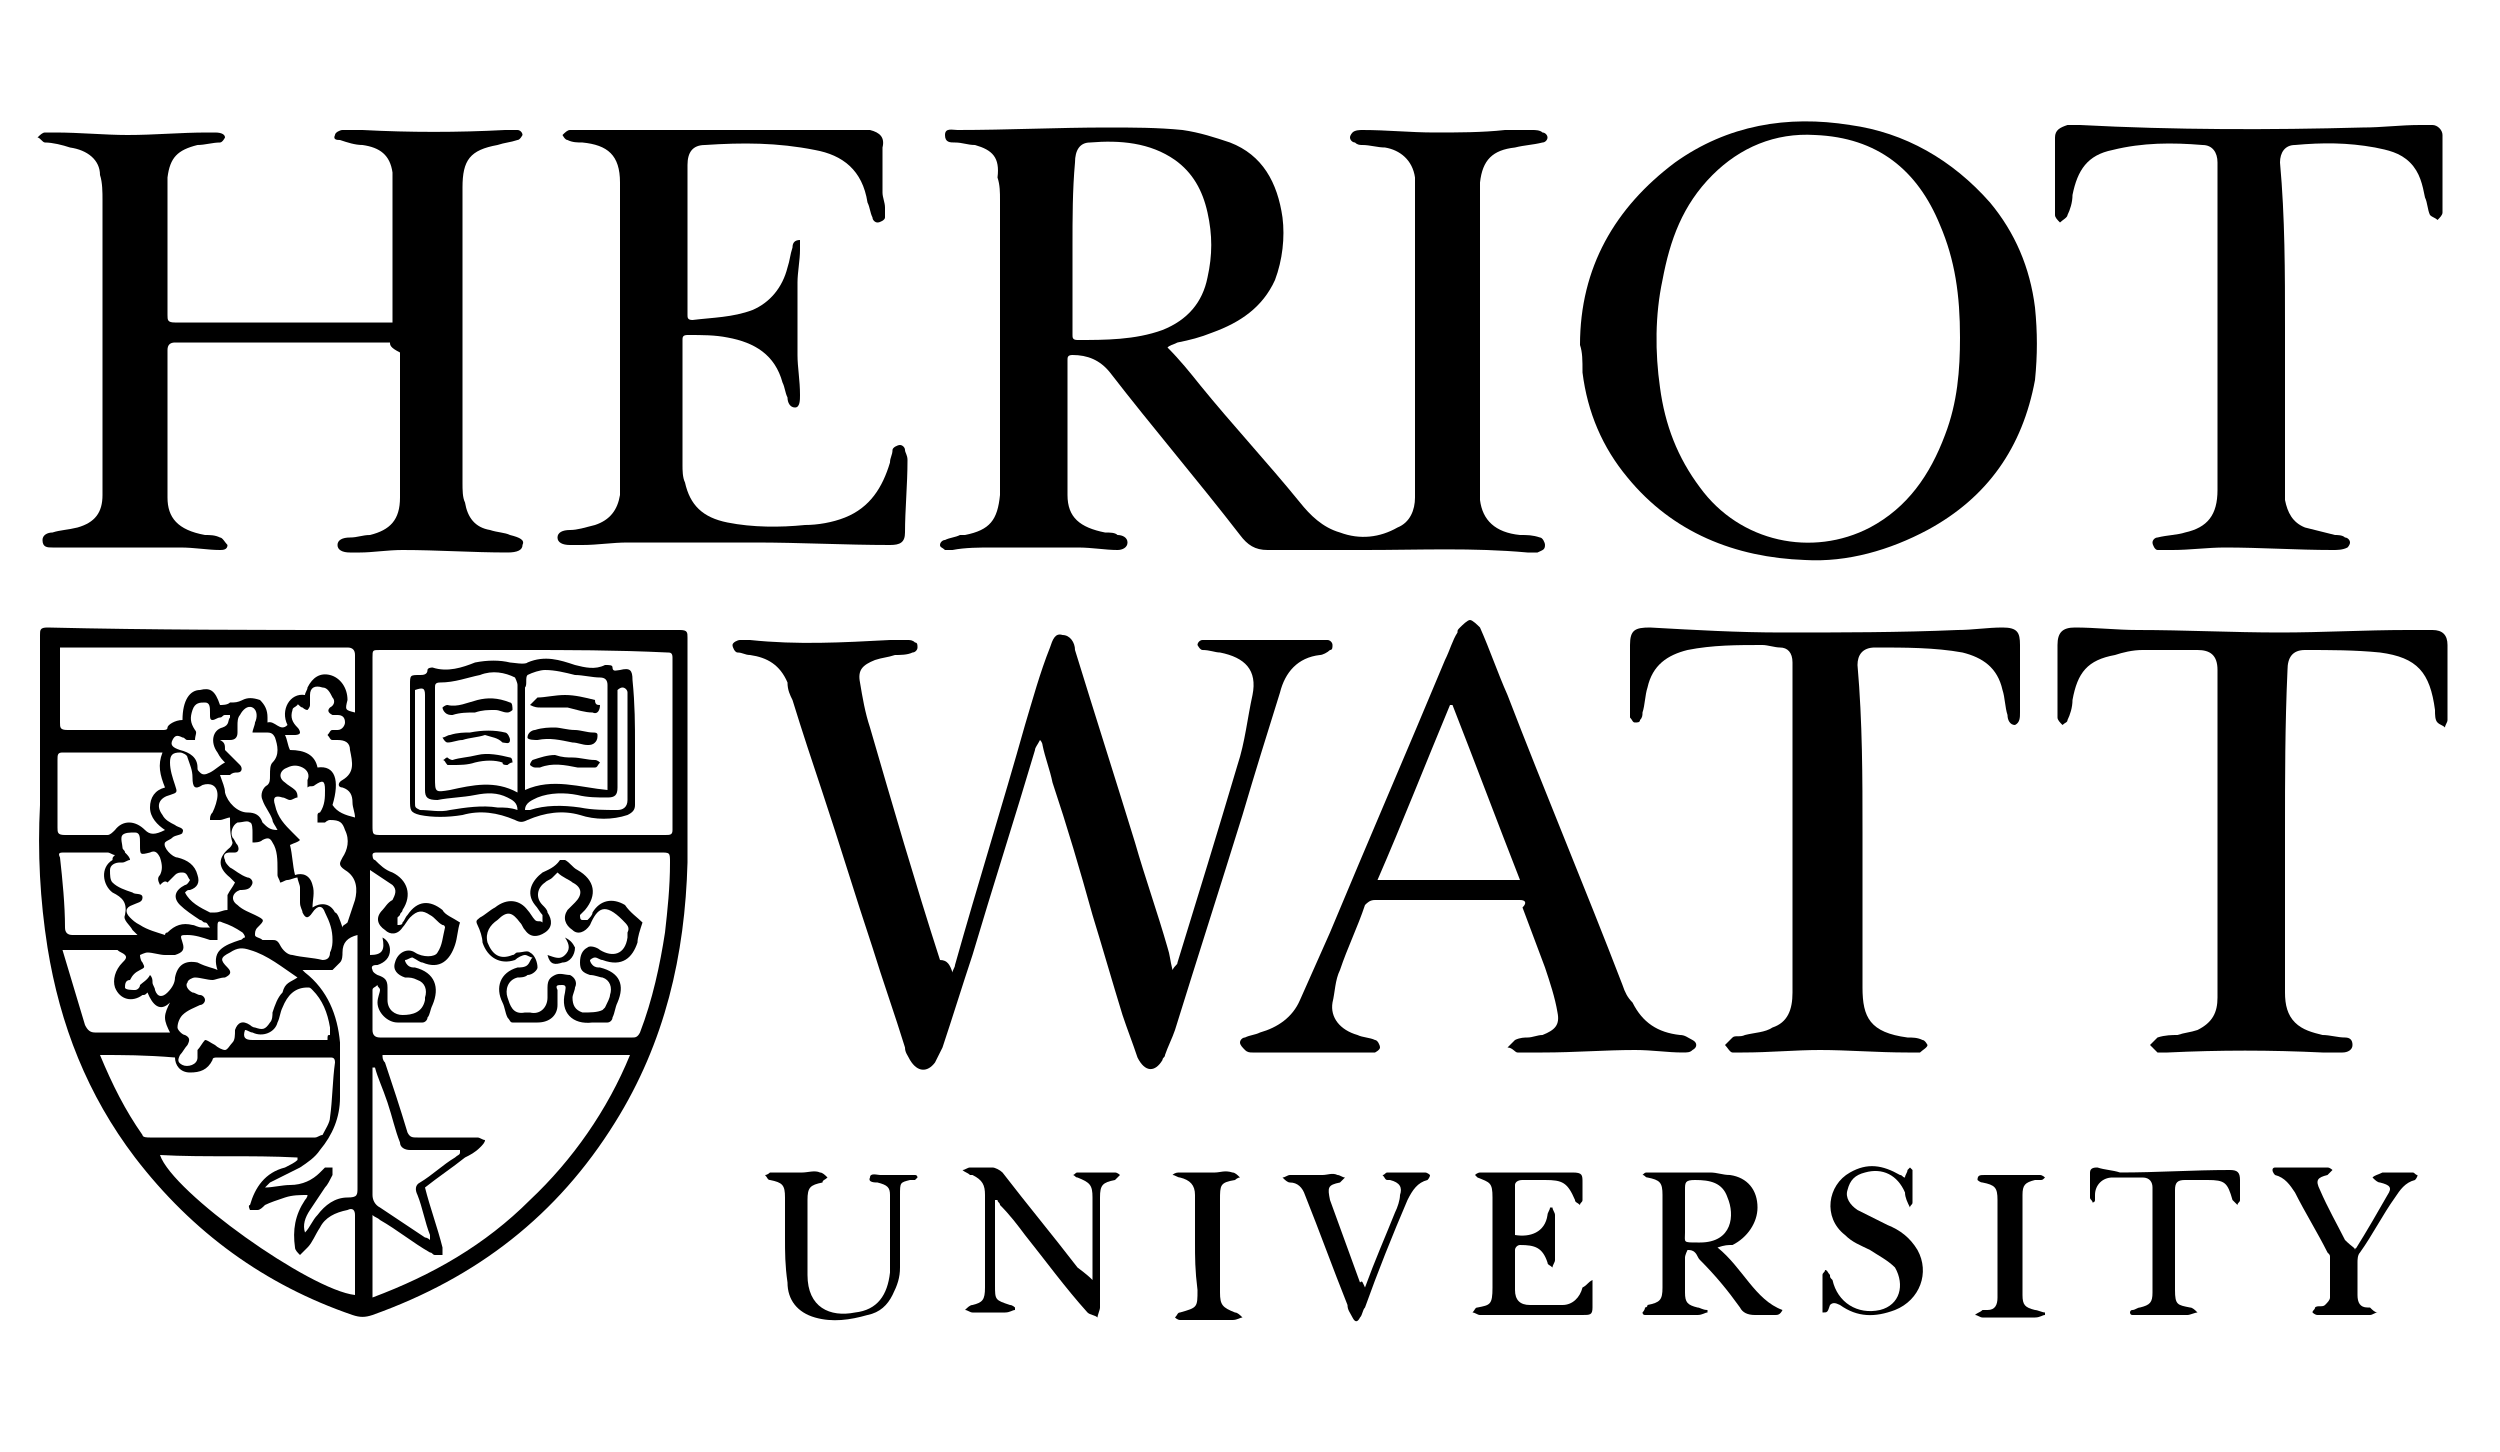
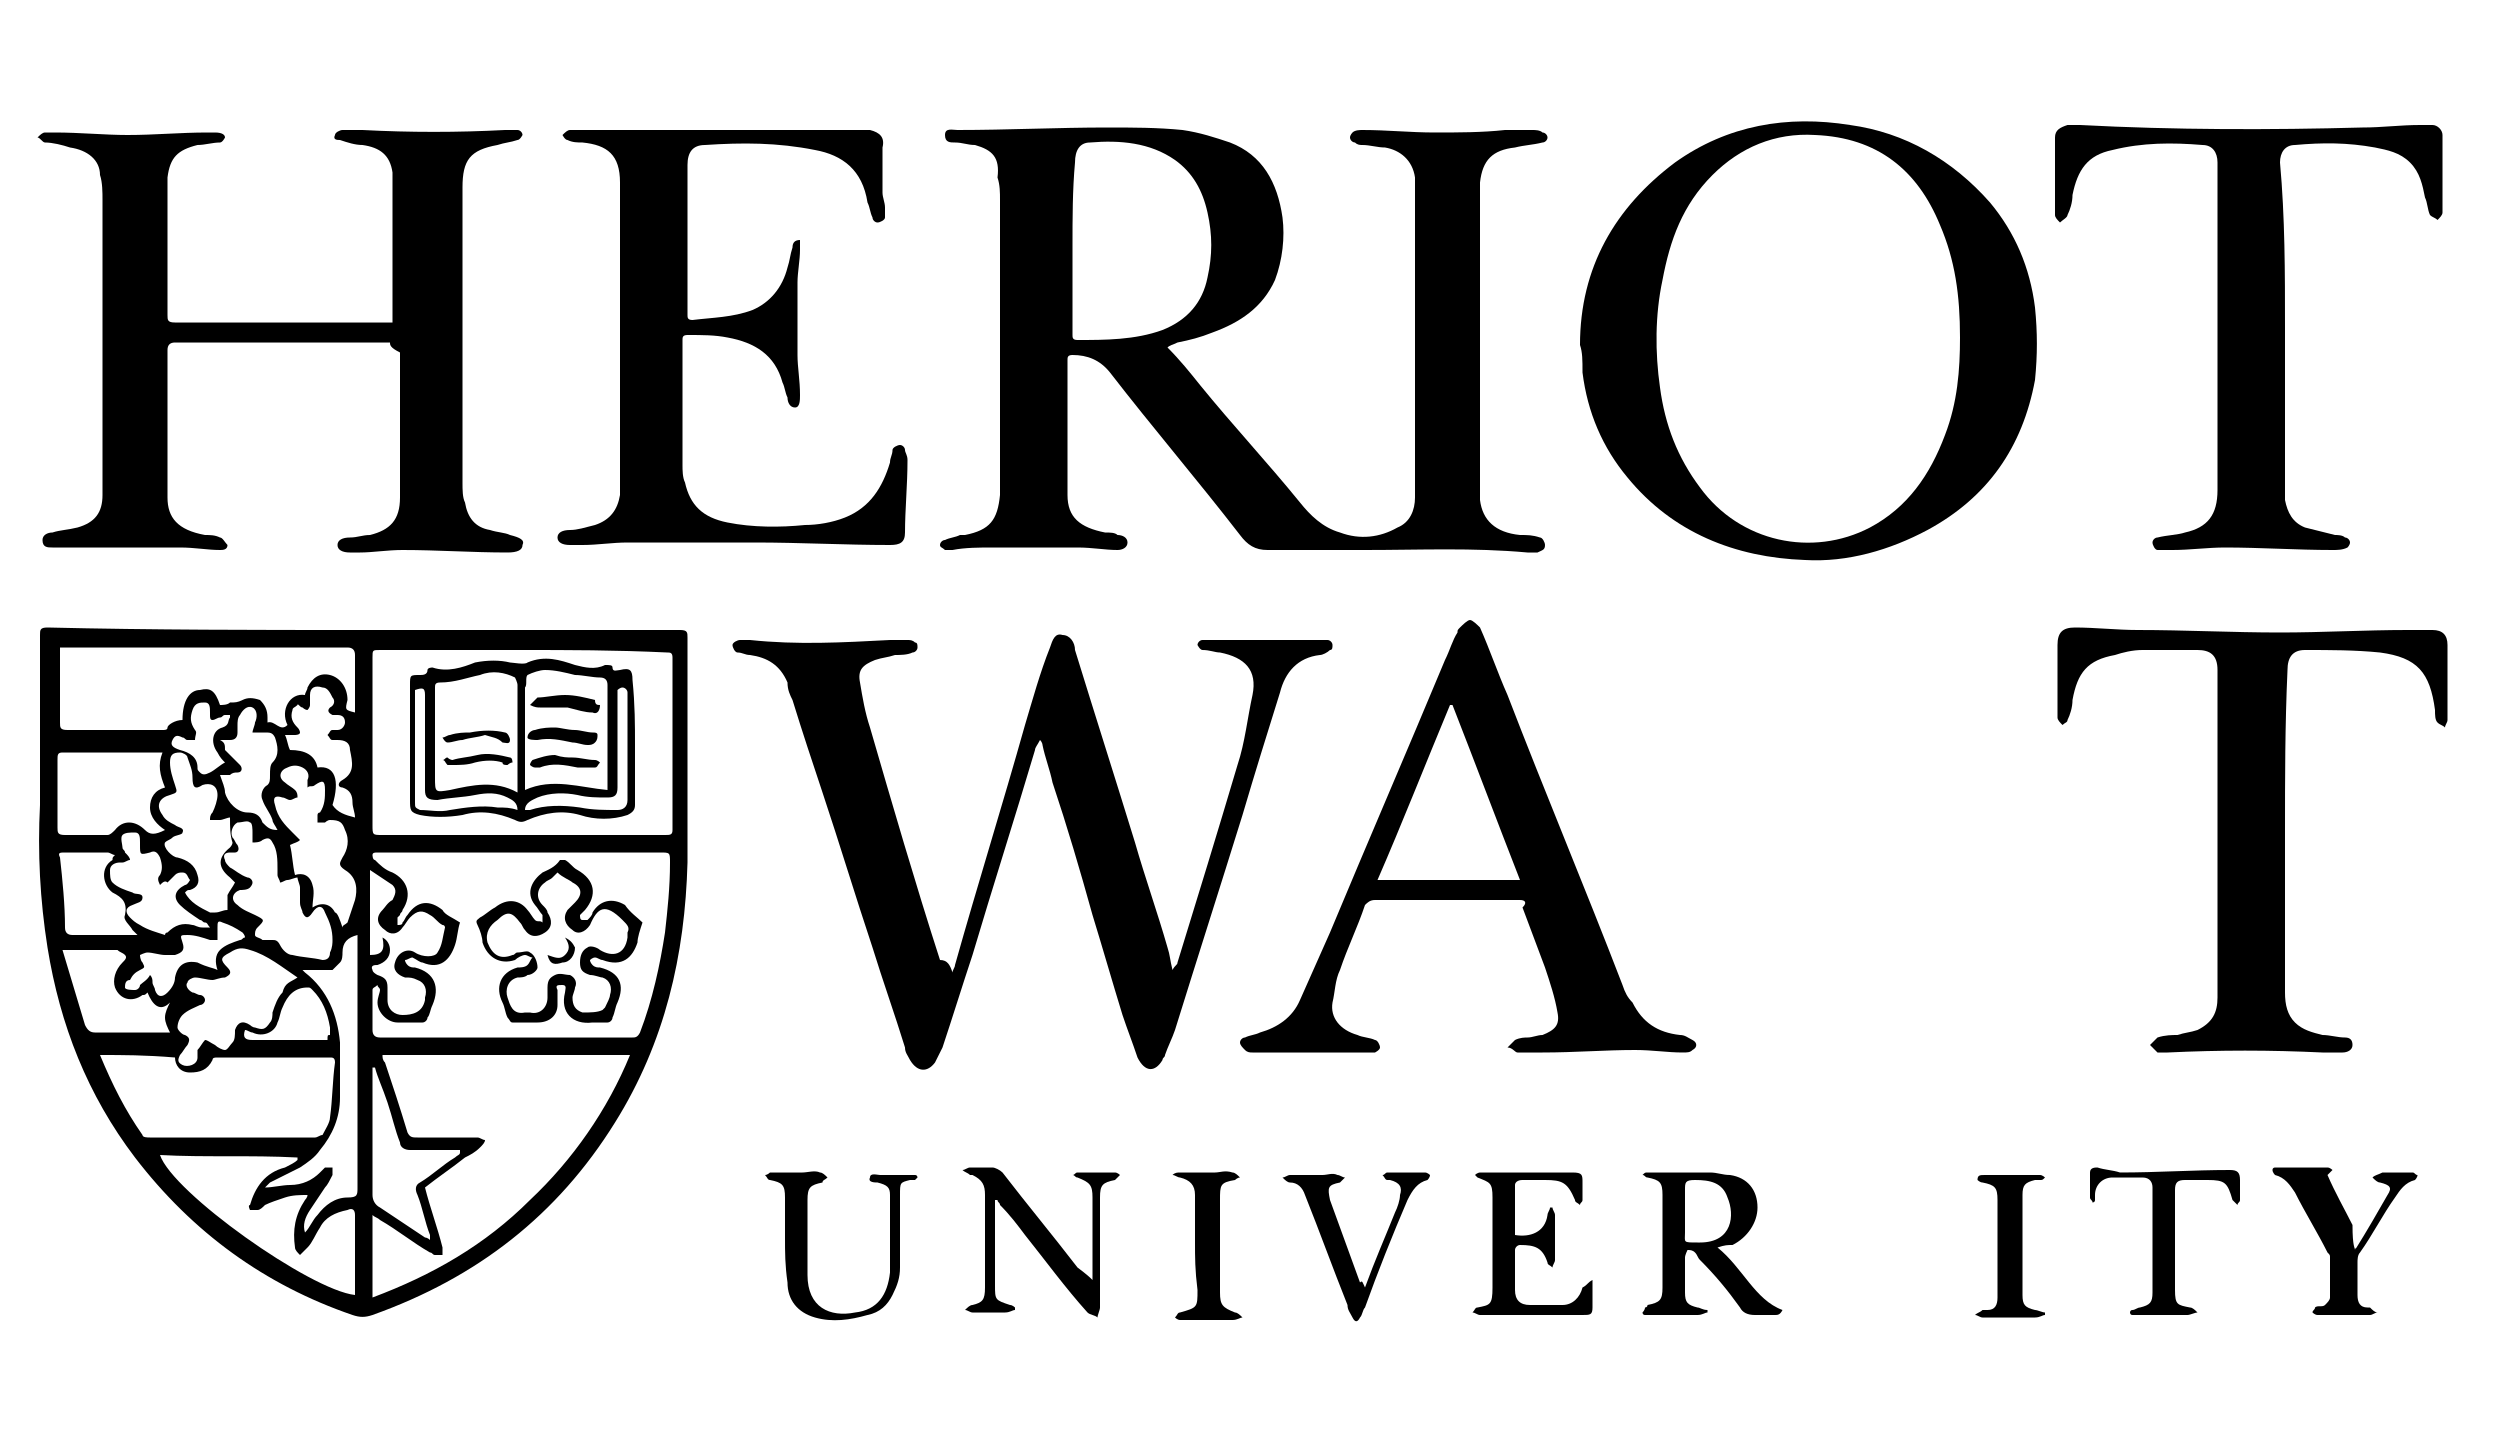
<svg xmlns="http://www.w3.org/2000/svg" id="Layer_1" x="0px" y="0px" viewBox="0 0 100 58.1" style="enable-background:new 0 0 100 58.1;" xml:space="preserve">
  <g>
    <path d="M14.5,25.2c4.2,0,8.5,0,12.7,0c0.3,0,0.3,0.1,0.3,0.3c0,3,0,6,0,9c-0.1,3.7-0.9,7.2-2.9,10.4c-2.3,3.7-5.5,6.2-9.7,7.7  c-0.3,0.1-0.5,0.1-0.8,0c-3.5-1.2-6.4-3.3-8.7-6.3c-1.9-2.5-3-5.3-3.5-8.4c-0.3-1.9-0.4-3.8-0.3-5.7c0-2.3,0-4.5,0-6.8  c0-0.2,0-0.3,0.3-0.3C6.1,25.2,10.3,25.2,14.5,25.2C14.5,25.2,14.5,25.2,14.5,25.2z M14.9,51.9c2.4-0.9,4.5-2.1,6.3-3.9  c1.7-1.6,3.1-3.6,4-5.8c-3.3,0-6.6,0-9.9,0c0,0.1,0,0.2,0.1,0.3c0.3,0.9,0.6,1.8,0.9,2.8c0.1,0.2,0.2,0.2,0.4,0.2  c0.8,0,1.6,0,2.4,0c0.1,0,0.2,0.1,0.3,0.1c0,0.1-0.1,0.2-0.2,0.3c-0.2,0.2-0.4,0.3-0.6,0.4c-0.5,0.4-1.1,0.8-1.6,1.2  c0.2,0.8,0.5,1.6,0.7,2.4c0,0.1,0,0.2,0,0.3c-0.1,0-0.2,0-0.3,0c-0.1,0-0.1-0.1-0.2-0.1c-0.7-0.4-1.3-0.9-2-1.3  c-0.1-0.1-0.2-0.1-0.3-0.2C14.9,49.7,14.9,50.7,14.9,51.9z M18.4,36.9c-0.1,0.3-0.1,0.6-0.2,0.9c-0.2,0.6-0.6,1-1.3,0.7  c-0.1,0-0.2-0.1-0.4-0.2c-0.1,0-0.2,0.1-0.3,0.1c0,0.1,0.1,0.2,0.1,0.2c0.1,0.1,0.2,0.1,0.3,0.1c0.8,0.2,1,0.8,0.7,1.5  c-0.1,0.2-0.1,0.4-0.2,0.5c0,0.1-0.1,0.2-0.2,0.2c-0.3,0-0.7,0-1,0c-0.4,0-0.8-0.4-0.8-0.8c0-0.2,0.1-0.4,0.1-0.5  c0-0.1-0.1-0.1-0.1-0.2c-0.1,0.1-0.2,0.1-0.2,0.2c0,0.5,0,1.1,0,1.6c0,0.2,0.1,0.3,0.3,0.3c3.4,0,6.7,0,10.1,0c0.1,0,0.2,0,0.3-0.2  c0.5-1.3,0.8-2.7,1-4c0.1-0.9,0.2-1.8,0.2-2.8c0-0.4,0-0.4-0.4-0.4c-1.4,0-2.8,0-4.2,0c-2.4,0-4.7,0-7.1,0c-0.1,0-0.2,0-0.2,0.1  c0,0,0,0.2,0.1,0.2c0.2,0.2,0.4,0.4,0.7,0.5c0.6,0.3,0.8,0.9,0.4,1.5c0,0.1-0.1,0.1-0.1,0.2c0,0-0.1,0.1-0.1,0.1c0,0.1,0,0.2,0,0.3  c0.1,0,0.2,0,0.2-0.1c0.1-0.1,0.1-0.2,0.2-0.3c0.4-0.6,0.9-0.6,1.4-0.2C17.8,36.6,18.1,36.7,18.4,36.9  C18.3,36.9,18.4,36.9,18.4,36.9z M20.8,26C20.8,26,20.8,26,20.8,26c-1.9,0-3.7,0-5.6,0c-0.3,0-0.3,0-0.3,0.3c0,2.2,0,4.4,0,6.7  c0,0.4,0,0.4,0.4,0.4c1.7,0,3.5,0,5.2,0c2,0,4,0,6.1,0c0.2,0,0.3,0,0.3-0.2c0-2.3,0-4.6,0-6.9c0-0.2-0.1-0.2-0.2-0.2  C24.6,26,22.7,26,20.8,26z M14.2,28.5c0-0.1,0-0.2,0-0.3c0-0.7,0-1.3,0-2c0-0.2-0.1-0.3-0.3-0.3c-3.8,0-7.5,0-11.3,0  c-0.1,0-0.2,0-0.2,0c0,0.1,0,0.2,0,0.2c0,0.9,0,1.9,0,2.8c0,0.2,0,0.3,0.3,0.3c1.3,0,2.5,0,3.8,0c0.1,0,0.2,0,0.2-0.1  C6.7,29,7,28.8,7.3,28.8c0-0.8,0.3-1.2,0.7-1.2c0.4-0.1,0.6,0,0.8,0.6c0.1,0,0.3,0,0.4-0.1c0.2,0,0.3,0,0.5-0.1  c0.2-0.1,0.4-0.1,0.7,0c0.2,0.2,0.3,0.4,0.3,0.7c0,0.1,0,0.1,0,0.2c0.3-0.1,0.5,0.4,0.8,0.1c-0.3-0.6,0.1-1.3,0.7-1.2  c0-0.1,0.1-0.2,0.1-0.3c0.2-0.4,0.5-0.6,0.9-0.5c0.4,0.1,0.7,0.5,0.7,1C13.8,28.4,13.8,28.4,14.2,28.5z M4,42.2  C4,42.2,4,42.3,4,42.2c0.5,1.2,1,2.2,1.7,3.2c0,0.1,0.2,0.1,0.3,0.1c2.2,0,4.4,0,6.6,0c0.1,0,0.2-0.1,0.3-0.1  c0.1-0.2,0.3-0.5,0.3-0.7c0.1-0.7,0.1-1.5,0.2-2.2c0-0.2-0.1-0.2-0.2-0.2c-1.5,0-3,0-4.5,0c-0.1,0-0.2,0-0.2,0.1  c-0.2,0.4-0.5,0.5-0.9,0.5c-0.4,0-0.6-0.3-0.6-0.6C5.8,42.2,4.9,42.2,4,42.2z M6.4,46.2c0.5,1.5,6,5.4,7.8,5.6c0-0.1,0-0.1,0-0.2  c0-1,0-2,0-3c0-0.2-0.1-0.3-0.3-0.2c-0.5,0.1-0.9,0.3-1.1,0.7c-0.2,0.3-0.3,0.6-0.5,0.8c-0.1,0.1-0.2,0.2-0.3,0.3  c-0.1-0.1-0.2-0.2-0.2-0.3c-0.1-0.7,0-1.3,0.4-1.9c0,0,0.1-0.1,0.1-0.2c-0.3,0-0.6,0-0.9,0.1c-0.3,0.1-0.6,0.2-0.8,0.3  c-0.1,0.1-0.2,0.2-0.3,0.2c-0.1,0-0.2,0-0.3,0c0,0-0.1-0.2,0-0.2c0.2-0.7,0.6-1.3,1.4-1.5c0.2-0.1,0.4-0.2,0.5-0.3c0,0,0-0.1,0-0.1  C10,46.2,8.2,46.3,6.4,46.2z M6.6,33.2C6.3,33,6,32.7,6,32.3c0-0.4,0.2-0.7,0.6-0.8c-0.2-0.5-0.3-0.9-0.1-1.4c-1.4,0-2.7,0-4,0  c-0.2,0-0.2,0.1-0.2,0.3c0,0.9,0,1.8,0,2.7c0,0.2,0,0.3,0.3,0.3c0.6,0,1.1,0,1.7,0c0.1,0,0.2-0.1,0.3-0.2c0.3-0.4,0.8-0.4,1.2,0  C6,33.4,6.2,33.4,6.6,33.2z M13.3,37.6C13.3,37.6,13.4,37.6,13.3,37.6c0-0.4-0.1-0.7-0.3-1.1c-0.1-0.3-0.3-0.3-0.5,0  c-0.2,0.3-0.3,0.2-0.4,0c0-0.1-0.1-0.2-0.1-0.4c0-0.2,0-0.4,0-0.6c0-0.1-0.1-0.3-0.1-0.4c-0.1,0-0.3,0.1-0.4,0.1  c-0.1,0-0.2,0.1-0.3,0.1c0-0.1-0.1-0.2-0.1-0.3c0-0.1,0-0.2,0-0.2c0-0.4,0-0.8-0.2-1.1c-0.1-0.2-0.2-0.2-0.4-0.1  c-0.1,0.1-0.3,0.1-0.4,0.1c0-0.1,0-0.3,0-0.4c0,0,0,0,0,0c0-0.1,0-0.4-0.1-0.4c-0.1-0.1-0.3,0-0.5,0c-0.2,0.1-0.3,0.4-0.2,0.6  c0.1,0.1,0.1,0.2,0.2,0.3c0.1,0.2,0,0.3-0.1,0.3c-0.1,0-0.1,0-0.2,0c-0.2,0-0.3,0.1-0.2,0.3c0,0.1,0.1,0.2,0.2,0.3  c0.2,0.1,0.4,0.3,0.7,0.4c0.1,0,0.2,0.1,0.2,0.2c0,0.1-0.1,0.2-0.1,0.2c-0.1,0.1-0.3,0.1-0.4,0.1c-0.3,0.1-0.4,0.4-0.1,0.6  c0.2,0.2,0.5,0.3,0.7,0.4c0.4,0.2,0.4,0.2,0.1,0.5c-0.1,0.1-0.1,0.2-0.1,0.3c0,0.1,0.2,0.1,0.3,0.2c0.1,0,0.3,0,0.4,0  c0.1,0,0.2,0,0.3,0.2c0.1,0.2,0.3,0.4,0.5,0.4c0.4,0.1,0.8,0.1,1.2,0.2c0.2,0,0.3-0.1,0.3-0.3C13.3,37.9,13.3,37.7,13.3,37.6z   M12.2,49.3c0.2-0.2,0.3-0.5,0.5-0.7c0.3-0.4,0.7-0.7,1.2-0.7c0.4,0,0.4-0.1,0.4-0.4c0,0,0-0.1,0-0.1c0-3.3,0-6.6,0-9.9  c0,0,0-0.1,0-0.1c-0.4,0.1-0.6,0.3-0.6,0.7c0,0.1,0,0.3-0.1,0.4c-0.1,0.1-0.2,0.2-0.3,0.3c-0.3,0-0.6,0-0.9,0c-0.1,0-0.1,0-0.3,0  c0.1,0.1,0.1,0.1,0.1,0.1c0.9,0.7,1.3,1.7,1.4,2.8c0,0.7,0,1.4,0,2.2c0,0.8-0.3,1.5-0.8,2.1c-0.2,0.3-0.5,0.5-0.8,0.7  c-0.4,0.2-0.8,0.4-1.2,0.6c-0.1,0.1-0.2,0.2-0.2,0.2c0.3,0,0.7-0.1,1-0.1c0.5,0,0.9-0.2,1.2-0.5c0.1-0.1,0.1-0.1,0.2-0.2  c0.1,0,0.2,0,0.3,0c0,0.1,0,0.2,0,0.3c-0.1,0.2-0.2,0.4-0.3,0.5c-0.2,0.3-0.4,0.6-0.6,0.9C12.2,48.7,12.1,49,12.2,49.3z M13.7,37.1  c0-0.1,0.1-0.1,0.2-0.2c0.1-0.3,0.2-0.6,0.3-0.9c0.1-0.4,0.1-0.9-0.4-1.2c-0.3-0.2-0.2-0.3-0.1-0.5c0.2-0.3,0.3-0.7,0.1-1.1  c-0.1-0.3-0.2-0.4-0.6-0.4c-0.1,0-0.2,0.1-0.2,0.1c-0.1,0-0.2,0-0.3,0c0-0.1,0-0.2,0-0.3c0,0,0-0.1,0.1-0.1  c0.2-0.3,0.2-0.6,0.2-0.9c0-0.4-0.1-0.4-0.4-0.2c-0.1,0.1-0.2,0-0.3,0.1c0-0.1,0-0.2,0-0.3c0.1-0.2,0-0.4-0.2-0.5  c-0.2-0.1-0.4-0.1-0.6,0c-0.3,0.1-0.4,0.4-0.1,0.6c0.1,0.1,0.3,0.2,0.4,0.3c0.1,0.1,0.1,0.2,0.1,0.3c-0.1,0-0.2,0.1-0.3,0.1  c-0.1,0-0.2-0.1-0.3-0.1c-0.3-0.1-0.4,0-0.3,0.3c0.1,0.5,0.4,0.8,0.7,1.1c0.1,0.1,0.2,0.2,0.3,0.3c-0.1,0.1-0.2,0.1-0.4,0.2  c0,0,0,0,0,0c0.1,0.4,0.1,0.8,0.2,1.2c0.3-0.1,0.6,0,0.7,0.4c0.1,0.3,0,0.6,0,0.9c0.3-0.2,0.7-0.2,0.9,0.2  C13.5,36.5,13.6,36.8,13.7,37.1z M11.9,39.1c-0.6-0.4-1.2-0.9-1.9-1.1c-0.3-0.1-0.5-0.1-0.8,0.1c-0.4,0.2-0.4,0.3-0.1,0.6  c0.2,0.2,0.1,0.3-0.1,0.4c-0.2,0-0.4,0.1-0.5,0.1c-0.2,0-0.5-0.1-0.7-0.1c-0.1,0-0.3,0.1-0.3,0.2c-0.1,0.1,0,0.3,0.2,0.4  c0.1,0,0.2,0.1,0.3,0.1c0.1,0,0.2,0.1,0.2,0.2c0,0.1-0.1,0.2-0.2,0.2c-0.2,0.1-0.5,0.2-0.7,0.4c-0.1,0.1-0.2,0.3-0.2,0.5  c0,0.1,0.2,0.3,0.3,0.3c0.2,0.1,0.2,0.2,0.1,0.4c-0.1,0.1-0.2,0.3-0.3,0.4c-0.1,0.2-0.1,0.3,0.1,0.4c0.2,0.1,0.6,0,0.6-0.3  c0-0.1,0-0.2,0-0.3c0.1-0.1,0.2-0.3,0.3-0.4c0.1,0,0.2,0.1,0.4,0.2c0.1,0.1,0.3,0.2,0.4,0.2c0.1,0,0.2-0.2,0.3-0.3  c0.1-0.1,0.1-0.3,0.1-0.5c0.1-0.3,0.3-0.4,0.6-0.2c0,0,0.1,0.1,0.2,0.1c0.3,0.1,0.4,0.1,0.6-0.2c0.1-0.1,0.1-0.3,0.1-0.4  c0.1-0.3,0.2-0.6,0.4-0.8C11.4,39.3,11.6,39.3,11.9,39.1z M9.2,32.7c-0.1,0-0.3,0.1-0.4,0.1c-0.1,0-0.2,0-0.4,0  c0-0.1,0-0.2,0.1-0.3c0.1-0.2,0.2-0.5,0.2-0.7c0-0.4-0.3-0.5-0.6-0.4c-0.3,0.2-0.4,0.1-0.4-0.3c0-0.3-0.1-0.5-0.2-0.8  c0-0.1-0.2-0.2-0.3-0.2c-0.3,0-0.4,0.1-0.4,0.4c0,0.3,0.1,0.6,0.2,0.9c0.1,0.3,0.1,0.3-0.2,0.4c-0.4,0.1-0.6,0.4-0.3,0.8  C6.6,32.8,6.8,32.9,7,33c0.1,0.1,0.4,0.1,0.3,0.3c0,0.1-0.3,0.1-0.4,0.2c-0.1,0.1-0.2,0.1-0.3,0.2c-0.1,0.2,0.3,0.6,0.5,0.6  c0.4,0.1,0.7,0.3,0.8,0.7c0.1,0.3,0,0.5-0.3,0.6c-0.1,0-0.1,0-0.2,0.1c0.2,0.4,0.6,0.6,1,0.8c0.1,0,0.1,0,0.2,0  c0.2,0,0.3-0.1,0.5-0.1c0-0.2,0-0.4,0-0.6c0.1-0.2,0.2-0.3,0.3-0.5c0,0-0.1-0.1-0.2-0.2c-0.5-0.4-0.5-0.8,0-1.2  c0,0,0.1-0.1,0.1-0.2C9.2,33.4,9.2,33.1,9.2,32.7z M15,42.7c0,0-0.1,0-0.1,0c0,0.3,0,0.5,0,0.8c0,1.4,0,2.8,0,4.3  c0,0.2,0.1,0.4,0.3,0.5c0.6,0.4,1.2,0.8,1.8,1.2c0,0,0.1,0,0.2,0.1c0-0.1,0-0.2,0-0.2c-0.2-0.5-0.3-1.1-0.5-1.6  c-0.1-0.2-0.1-0.4,0.1-0.5c0.5-0.3,0.9-0.7,1.4-1c0.1-0.1,0.2-0.1,0.2-0.2c0,0,0,0,0-0.1c-0.1,0-0.2,0-0.3,0c-0.6,0-1.1,0-1.7,0  c-0.2,0-0.4-0.1-0.4-0.3c-0.2-0.5-0.3-1-0.5-1.6C15.3,43.5,15.1,43.1,15,42.7z M5.9,39.7c-0.1,0.1-0.1,0.1-0.2,0.1  c-0.4,0.3-0.9,0.2-1.1-0.3c-0.1-0.3,0-0.7,0.3-1c0.1-0.1,0.2-0.2,0.1-0.3c-0.1-0.1-0.2-0.1-0.3-0.2c-0.6,0-1.2,0-1.8,0  c-0.1,0-0.2,0-0.4,0c0.3,1,0.6,2,0.9,3c0.1,0.2,0.2,0.3,0.4,0.3c0.9,0,1.9,0,2.8,0c0.1,0,0.1,0,0.2,0c-0.1-0.2-0.2-0.4-0.2-0.6  c0-0.2,0.1-0.4,0.2-0.6C6.4,40.5,6.1,40.2,5.9,39.7z M15.3,37.5c0.2,0.1,0.3,0.3,0.3,0.5c0,0.3-0.2,0.5-0.5,0.6  c-0.1,0-0.3,0-0.2,0.2c0,0.1,0.2,0.2,0.2,0.2c0.3,0.1,0.4,0.2,0.4,0.5c0,0.2,0,0.3,0,0.5c0,0.4,0.3,0.6,0.6,0.6  c0.4,0,0.8-0.1,0.9-0.6c0,0,0,0,0-0.1c0.1-0.3,0-0.6-0.3-0.7c-0.2-0.1-0.3-0.1-0.5-0.1c-0.3-0.1-0.5-0.3-0.4-0.6  c0.1-0.4,0.5-0.6,0.8-0.4c0.3,0.2,0.8,0.2,0.9,0c0.2-0.3,0.2-0.6,0.3-1c0,0,0-0.1-0.1-0.1c-0.2-0.1-0.3-0.3-0.5-0.4  c-0.3-0.2-0.5-0.2-0.8,0.1c-0.1,0.1-0.2,0.3-0.3,0.4c-0.2,0.3-0.5,0.3-0.7,0.1c-0.3-0.2-0.4-0.5-0.1-0.8c0.1-0.1,0.2-0.3,0.4-0.4  c0.1-0.2,0.2-0.4,0-0.6c-0.3-0.2-0.6-0.4-0.9-0.6c0,1.2,0,2.3,0,3.4C15.3,38.2,15.4,38,15.3,37.5z M4.6,34.2  c-0.1,0-0.2-0.1-0.3-0.1c-0.6,0-1.2,0-1.7,0c-0.2,0-0.3,0-0.2,0.2c0.1,0.9,0.2,1.9,0.2,2.8c0,0.2,0.1,0.3,0.3,0.3  c0.7,0,1.5,0,2.2,0c0.1,0,0.2,0,0.4,0c-0.1-0.1-0.1-0.1-0.2-0.2c-0.1-0.2-0.4-0.4-0.3-0.6c0.1-0.5-0.1-0.7-0.5-0.9  c-0.4-0.3-0.5-1,0-1.3C4.5,34.3,4.5,34.3,4.6,34.2z M6.4,35.4C6.4,35.4,6.3,35.3,6.4,35.4c-0.1-0.2-0.1-0.3,0-0.4  c0.1-0.2,0.1-0.4,0-0.7C6.3,34.1,6.2,34,6,34.1c-0.4,0.1-0.4,0.1-0.4-0.3c0,0,0,0,0-0.1c0-0.2,0-0.4-0.2-0.4c-0.2,0-0.4,0-0.5,0.1  c-0.1,0.1,0,0.4,0,0.5C4.9,34,5,34,5,34.1c0.1,0.1,0.2,0.2,0.2,0.3c-0.1,0-0.2,0.1-0.3,0.1c0,0,0,0-0.1,0c-0.2,0-0.4,0.1-0.4,0.3  c0,0.2,0,0.4,0.1,0.5c0.2,0.2,0.5,0.3,0.8,0.4c0.1,0.1,0.4,0,0.4,0.2c0,0.2-0.2,0.2-0.4,0.3c-0.3,0.1-0.3,0.3-0.1,0.5  c0.1,0.1,0.2,0.2,0.4,0.3c0.3,0.2,0.7,0.3,1,0.4c0,0,0-0.1,0.1-0.1C7,37,7.3,36.9,7.7,37c0.1,0,0.2,0.1,0.4,0.1c0.1,0,0.2,0,0.3,0  c-0.1-0.1-0.1-0.2-0.2-0.2c-0.1,0-0.1-0.1-0.2-0.1c-0.3-0.2-0.6-0.4-0.8-0.6c-0.3-0.3-0.2-0.6,0.2-0.8c0.1,0,0.2-0.2,0.2-0.2  c-0.1-0.1-0.1-0.3-0.3-0.3c-0.1,0-0.2,0-0.3,0.1c-0.1,0.1-0.2,0.2-0.3,0.3C6.6,35.2,6.5,35.3,6.4,35.4z M14.2,32.7  c0-0.2-0.1-0.4-0.1-0.6c0-0.3-0.1-0.5-0.4-0.6c-0.2,0-0.2-0.2,0-0.3c0.5-0.3,0.4-0.7,0.3-1.2c0-0.3-0.2-0.4-0.5-0.4  c-0.1,0-0.2,0-0.2,0c-0.1,0-0.1-0.1-0.2-0.2c0.1-0.1,0.1-0.2,0.2-0.2c0.1,0,0.2,0,0.2,0c0.2,0,0.3-0.2,0.3-0.3  c0-0.2-0.1-0.3-0.3-0.3c-0.1,0-0.1,0-0.2,0c-0.2-0.1-0.2-0.2-0.1-0.3c0.2-0.1,0.2-0.3,0.1-0.4c-0.1-0.2-0.2-0.4-0.4-0.4  c-0.3-0.1-0.5,0-0.5,0.3c0,0.1,0,0.3,0,0.4c0,0.1-0.1,0.2-0.1,0.2c-0.1,0-0.2-0.1-0.2-0.1c-0.1,0-0.2-0.2-0.2-0.1  c-0.1,0.1-0.2,0.1-0.2,0.2c-0.1,0.3,0,0.5,0.2,0.7c0.1,0.1,0.1,0.2,0.1,0.2c0,0.1-0.2,0.1-0.2,0.1c-0.1,0-0.3,0-0.4,0  c0.1,0.2,0.1,0.4,0.2,0.6c0.6,0,1,0.2,1.1,0.7c0.7-0.1,0.9,0.5,0.6,1.5C13.5,32.5,13.8,32.6,14.2,32.7z M11.1,33.2  c-0.1-0.2-0.2-0.3-0.2-0.4c-0.1-0.3-0.3-0.5-0.4-0.8c-0.1-0.2,0-0.5,0.2-0.6c0.1-0.1,0.1-0.2,0.1-0.4c0-0.2,0-0.4,0.1-0.5  c0.3-0.3,0.2-0.7,0.1-1c-0.1-0.2-0.2-0.2-0.4-0.2c-0.2,0-0.3,0-0.5,0c0-0.1,0.1-0.3,0.1-0.4c0.1-0.2,0.1-0.5-0.1-0.6  c-0.2-0.1-0.4,0.1-0.5,0.3c-0.1,0.1-0.1,0.3-0.1,0.4c0,0.1,0,0.2,0,0.3c0,0.2-0.1,0.3-0.3,0.3c-0.1,0-0.2,0-0.4,0  C9,29.7,9,29.8,9,30c0.1,0.1,0.2,0.2,0.3,0.3c0.1,0.1,0.2,0.2,0.3,0.3c0.1,0.1,0.1,0.3-0.1,0.3c-0.1,0-0.2,0-0.3,0.1  C9.1,31,8.9,31,8.8,31C8.9,31.3,9,31.5,9,31.7c0.1,0.4,0.5,0.8,0.9,0.8c0.3,0,0.5,0.1,0.6,0.4C10.7,33.1,10.8,33.2,11.1,33.2z   M8.7,38.8c-0.1-0.3-0.1-0.6,0.1-0.8c0.2-0.2,0.5-0.3,0.8-0.4c0.1,0,0.1-0.1,0.2-0.1c0-0.1-0.1-0.2-0.1-0.2  c-0.3-0.2-0.5-0.3-0.8-0.4c-0.2-0.1-0.2,0-0.2,0.2c0,0.1,0,0.1,0,0.1c0,0.1,0,0.3,0,0.4c0,0-0.2,0-0.3,0c-0.3-0.1-0.6-0.2-0.9-0.2  c-0.3,0-0.3,0-0.2,0.3c0.1,0.3,0,0.4-0.3,0.5c-0.1,0-0.3,0-0.4,0c-0.2,0-0.5-0.1-0.7-0.1c-0.1,0-0.3,0.1-0.3,0.1c0,0,0,0.2,0.1,0.3  c0.1,0.2,0.1,0.2-0.1,0.3c-0.2,0.1-0.3,0.2-0.4,0.4C5,39.2,5,39.4,5,39.5c0,0.1,0.3,0.1,0.4,0.1c0.1,0,0.2-0.1,0.2-0.2  c0.1-0.1,0.3-0.2,0.4-0.4c0.1,0.1,0.1,0.2,0.1,0.3c0,0.1,0.1,0.2,0.1,0.3c0.1,0.3,0.3,0.3,0.5,0.1c0.2-0.2,0.3-0.4,0.3-0.6  c0.1-0.5,0.4-0.7,0.9-0.6C8.3,38.7,8.5,38.7,8.7,38.8z M13.2,41.4c0-0.1,0-0.2,0-0.3c-0.1-0.6-0.3-1.1-0.7-1.5  c-0.1-0.1-0.1-0.1-0.2-0.1c-0.5,0-0.8,0.3-1,0.8c-0.1,0.2-0.1,0.4-0.2,0.6c-0.1,0.4-0.6,0.6-1,0.4c-0.1,0-0.2-0.1-0.3-0.1  c-0.1,0.3,0,0.4,0.3,0.4c0.2,0,0.3,0,0.5,0c0.8,0,1.7,0,2.5,0C13.1,41.4,13.1,41.4,13.2,41.4z M9,30.5c-0.1-0.1-0.2-0.2-0.3-0.4  c-0.3-0.4-0.2-0.9,0.2-1c0.3-0.1,0.2-0.3,0.3-0.4c0,0,0-0.1,0-0.1c0,0-0.1,0-0.2,0c-0.1,0-0.1,0.1-0.2,0.1c-0.1,0-0.2,0.1-0.3,0.1  c-0.1,0-0.1-0.1-0.1-0.2c0,0,0-0.1,0-0.1c0-0.2,0-0.4-0.2-0.4c-0.2,0-0.4,0-0.5,0.3c-0.1,0.3-0.1,0.5,0.1,0.8c0.1,0.1,0,0.2,0,0.4  c-0.1,0-0.2,0-0.3,0c-0.1,0-0.1-0.1-0.2-0.1c-0.2-0.1-0.3-0.1-0.4,0.1c-0.1,0.2,0,0.3,0.3,0.4c0.4,0.1,0.7,0.3,0.7,0.7  c0,0.1,0,0.1,0.1,0.2C8.1,31,8.2,31,8.4,30.9C8.6,30.8,8.8,30.6,9,30.5z" />
    <path d="M46.7,13.9c0.5,0.5,0.9,1,1.3,1.5c1.3,1.6,2.7,3.1,4,4.7c0.4,0.5,0.9,1,1.6,1.2c0.8,0.3,1.6,0.2,2.3-0.2  c0.5-0.2,0.7-0.7,0.7-1.2c0-0.1,0-0.3,0-0.4c0-4,0-7.9,0-11.9c0-0.2,0-0.4,0-0.5c-0.1-0.7-0.6-1.1-1.2-1.2c-0.3,0-0.6-0.1-0.9-0.1  c-0.1,0-0.2,0-0.3-0.1c-0.1,0-0.2-0.1-0.2-0.2c0-0.1,0.1-0.2,0.1-0.2c0.1-0.1,0.3-0.1,0.4-0.1c1,0,1.9,0.1,2.9,0.1  c0.9,0,1.9,0,2.8-0.1c0.4,0,0.8,0,1.1,0c0.1,0,0.3,0,0.4,0.1c0.1,0,0.2,0.1,0.2,0.2c0,0.1-0.1,0.2-0.2,0.2  c-0.4,0.1-0.7,0.1-1.1,0.2c-0.9,0.1-1.3,0.5-1.4,1.4c0,0.1,0,0.2,0,0.3c0,4,0,8,0,12c0,0.1,0,0.2,0,0.4c0.1,0.8,0.6,1.3,1.6,1.4  c0.3,0,0.5,0,0.8,0.1c0.1,0,0.2,0.2,0.2,0.3c0,0.2-0.1,0.2-0.3,0.3c-0.1,0-0.3,0-0.4,0c-2.2-0.2-4.3-0.1-6.5-0.1  c-1.3,0-2.6,0-3.9,0c-0.5,0-0.8-0.2-1.1-0.6c-1.7-2.2-3.5-4.3-5.2-6.5c-0.4-0.5-0.9-0.7-1.5-0.7c-0.2,0-0.2,0.1-0.2,0.2  c0,1.8,0,3.6,0,5.4c0,0.9,0.5,1.3,1.5,1.5c0.2,0,0.4,0,0.5,0.1c0.2,0,0.4,0.1,0.4,0.3c0,0.2-0.2,0.3-0.4,0.3c-0.5,0-1-0.1-1.6-0.1  c-1.1,0-2.3,0-3.4,0c-0.5,0-1.1,0-1.6,0.1c-0.1,0-0.2,0-0.3,0c-0.1-0.1-0.2-0.1-0.2-0.2c0-0.1,0.1-0.2,0.2-0.2  c0.2-0.1,0.4-0.1,0.6-0.2c0.1,0,0.2,0,0.2,0c1-0.2,1.3-0.6,1.4-1.6c0-0.3,0-0.6,0-0.8c0-3.7,0-7.4,0-11c0-0.3,0-0.6-0.1-0.9  C40,6.3,39.7,6,39,5.8c-0.3,0-0.5-0.1-0.8-0.1c-0.2,0-0.4,0-0.4-0.3c0-0.3,0.3-0.2,0.5-0.2c2,0,4-0.1,6-0.1c1,0,2,0,3,0.1  c0.7,0.1,1.3,0.3,1.9,0.5c1.3,0.5,1.9,1.6,2.1,3c0.1,0.8,0,1.7-0.3,2.5c-0.5,1.1-1.4,1.7-2.5,2.1c-0.5,0.2-0.9,0.3-1.4,0.4  C46.9,13.8,46.8,13.8,46.7,13.9z M42.9,9.9C42.9,9.9,42.9,9.9,42.9,9.9c0,1.2,0,2.3,0,3.5c0,0.1,0,0.2,0.2,0.2c1.1,0,2.3,0,3.4-0.4  c1-0.4,1.6-1.1,1.8-2.1c0.2-0.9,0.2-1.7,0-2.6c-0.2-0.9-0.6-1.6-1.3-2.1c-1-0.7-2.2-0.8-3.4-0.7c-0.4,0-0.6,0.3-0.6,0.8  C42.9,7.6,42.9,8.7,42.9,9.9z" />
    <path d="M15.6,13.7c-0.1,0-0.2,0-0.3,0c-2.8,0-5.5,0-8.3,0c-0.2,0-0.3,0.1-0.3,0.3c0,1.7,0,3.5,0,5.2c0,0.2,0,0.4,0,0.7  c0,0.8,0.4,1.3,1.5,1.5c0.2,0,0.4,0,0.6,0.1c0.1,0,0.2,0.2,0.3,0.3c0,0.2-0.2,0.2-0.3,0.2c-0.5,0-1-0.1-1.6-0.1c-1.5,0-3.1,0-4.6,0  c-0.2,0-0.3,0-0.5,0c-0.2,0-0.4,0-0.4-0.3c0-0.2,0.2-0.3,0.4-0.3c0.3-0.1,0.6-0.1,1-0.2c0.7-0.2,1-0.6,1-1.3c0-1.4,0-2.9,0-4.3  c0-2.5,0-5,0-7.5c0-0.3,0-0.7-0.1-1c0-0.6-0.5-1-1.2-1.1C2.5,5.8,2.1,5.7,1.8,5.7c-0.1,0-0.2-0.2-0.3-0.2c0.1-0.1,0.2-0.2,0.3-0.2  c0.1,0,0.3,0,0.4,0c1,0,2,0.1,2.9,0.1c1.1,0,2.1-0.1,3.2-0.1c0.1,0,0.2,0,0.3,0C8.9,5.3,9,5.4,9,5.5c0,0-0.1,0.2-0.2,0.2  C8.5,5.7,8.2,5.8,7.9,5.8C7.1,6,6.8,6.3,6.7,7.1c0,0.2,0,0.4,0,0.6c0,1.6,0,3.3,0,4.9c0,0.2,0,0.3,0.3,0.3c2.9,0,5.7,0,8.6,0  c0,0,0.1,0,0.1,0c0-0.1,0-0.2,0-0.3c0-1.7,0-3.5,0-5.2c0-0.2,0-0.3,0-0.5c-0.1-0.7-0.5-1-1.2-1.1c-0.3,0-0.6-0.1-0.9-0.2  c-0.1,0-0.3,0-0.2-0.2c0-0.1,0.2-0.2,0.3-0.2c0.3,0,0.5,0,0.8,0c1.9,0.1,3.8,0.1,5.7,0c0.2,0,0.3,0,0.5,0c0.1,0,0.2,0.1,0.2,0.2  c0,0-0.1,0.2-0.2,0.2c-0.3,0.1-0.5,0.1-0.8,0.2c-1.1,0.2-1.4,0.6-1.4,1.7c0,0.2,0,0.3,0,0.5c0,3.8,0,7.5,0,11.3  c0,0.3,0,0.6,0.1,0.8c0.1,0.6,0.4,1,1,1.1c0.3,0.1,0.6,0.1,0.8,0.2c0.4,0.1,0.6,0.2,0.5,0.4c0,0.2-0.2,0.3-0.6,0.3  c-1.4,0-2.8-0.1-4.2-0.1c-0.6,0-1.2,0.1-1.7,0.1c-0.1,0-0.3,0-0.4,0c-0.3,0-0.5-0.1-0.5-0.3c0-0.2,0.2-0.3,0.5-0.3  c0.3,0,0.5-0.1,0.8-0.1c0.8-0.2,1.2-0.6,1.2-1.5c0-0.7,0-1.5,0-2.2c0-1.2,0-2.4,0-3.6C15.6,13.9,15.6,13.8,15.6,13.7z" />
    <path d="M38.1,38.9c0-0.1,0.1-0.2,0.1-0.3c0.9-3.2,1.9-6.4,2.8-9.6c0.3-1,0.6-2.1,1-3.1c0.1-0.3,0.2-0.6,0.5-0.5  c0.3,0,0.5,0.3,0.5,0.6c0.8,2.6,1.6,5.1,2.4,7.7c0.4,1.4,0.9,2.8,1.3,4.2c0.1,0.3,0.1,0.5,0.2,0.9c0.1-0.2,0.2-0.2,0.2-0.3  c0.8-2.6,1.6-5.2,2.4-7.9c0.3-0.9,0.4-1.9,0.6-2.8c0.2-1-0.3-1.5-1.3-1.7c-0.2,0-0.4-0.1-0.7-0.1c-0.1,0-0.2-0.2-0.2-0.2  c0-0.1,0.1-0.2,0.2-0.2c0.2,0,0.4,0,0.6,0c1.3,0,2.7,0,4,0c0.1,0,0.3,0,0.4,0c0.1,0,0.2,0.1,0.2,0.2c0,0.1,0,0.2-0.1,0.2  c-0.1,0.1-0.3,0.2-0.4,0.2c-0.9,0.1-1.4,0.7-1.6,1.5c-0.5,1.6-1,3.2-1.5,4.9c-0.9,2.9-1.8,5.7-2.7,8.6c-0.1,0.3-0.3,0.7-0.4,1  c0,0.1-0.1,0.1-0.1,0.2c-0.3,0.5-0.7,0.5-1-0.1c-0.2-0.6-0.4-1.1-0.6-1.7c-0.4-1.3-0.8-2.7-1.2-4c-0.5-1.8-1-3.5-1.6-5.3  c-0.1-0.5-0.3-1-0.4-1.5c0,0,0-0.1-0.1-0.2c-0.1,0.2-0.2,0.3-0.2,0.4c-0.8,2.7-1.7,5.5-2.5,8.2c-0.4,1.2-0.8,2.5-1.2,3.7  c-0.1,0.2-0.2,0.4-0.3,0.6c-0.3,0.4-0.7,0.4-1-0.1c-0.1-0.2-0.2-0.3-0.2-0.5c-0.4-1.3-0.9-2.7-1.3-4c-0.7-2.1-1.3-4.1-2-6.2  c-0.4-1.2-0.8-2.4-1.2-3.7c-0.1-0.2-0.2-0.4-0.2-0.7c-0.3-0.7-0.8-1-1.5-1.1c-0.2,0-0.3-0.1-0.5-0.1c-0.1,0-0.2-0.2-0.2-0.3  c0-0.1,0.2-0.2,0.3-0.2c0.1,0,0.3,0,0.4,0c1.9,0.2,3.7,0.1,5.6,0c0.2,0,0.4,0,0.7,0c0.1,0,0.2,0,0.3,0.1c0.1,0,0.1,0.1,0.1,0.2  c0,0.1-0.1,0.2-0.2,0.2c-0.2,0.1-0.5,0.1-0.7,0.1c-0.3,0.1-0.5,0.1-0.8,0.2c-0.5,0.2-0.7,0.4-0.6,0.9c0.1,0.6,0.2,1.2,0.4,1.8  c0.9,3.1,1.8,6.2,2.8,9.3C37.9,38.4,38,38.6,38.1,38.9C38.1,38.9,38.1,38.9,38.1,38.9z" />
    <path d="M63.2,13.8c0-3.1,1.4-5.5,3.8-7.3c2.1-1.5,4.5-1.9,7-1.5c2.2,0.3,4.1,1.4,5.6,3.1c1,1.2,1.6,2.6,1.8,4.2  c0.1,1,0.1,1.9,0,2.9c-0.5,2.7-1.9,4.7-4.3,6c-1.5,0.8-3.2,1.3-4.9,1.2c-2.8-0.1-5.3-1.1-7.1-3.3c-1-1.2-1.6-2.6-1.8-4.2  C63.3,14.4,63.3,14.1,63.2,13.8z M78.4,13.5c0-1.7-0.2-3.1-0.8-4.5c-0.9-2.2-2.5-3.5-5-3.6c-1.6-0.1-3,0.5-4.1,1.6  c-1.2,1.2-1.7,2.6-2,4.2c-0.3,1.4-0.3,2.9-0.1,4.3c0.2,1.5,0.7,2.8,1.6,4c1.6,2.2,4.5,2.8,6.8,1.6c1.5-0.8,2.4-2.1,3-3.7  C78.3,16.1,78.4,14.8,78.4,13.5z" />
    <path d="M28.7,5.2c1.9,0,3.7,0,5.6,0c0.2,0,0.4,0,0.5,0c0.4,0.1,0.6,0.3,0.5,0.7c0,0.6,0,1.2,0,1.8c0,0.2,0.1,0.4,0.1,0.6  c0,0.1,0,0.3,0,0.4c0,0.1-0.2,0.2-0.3,0.2c-0.1,0-0.2-0.1-0.2-0.2c-0.1-0.2-0.1-0.4-0.2-0.6c-0.2-1.3-1-1.9-2.1-2.1  c-1.5-0.3-2.9-0.3-4.4-0.2c-0.5,0-0.7,0.3-0.7,0.8c0,1.7,0,3.4,0,5.1c0,0.3,0,0.6,0,0.9c0,0.1,0,0.2,0.2,0.2  c0.8-0.1,1.6-0.1,2.4-0.4c0.7-0.3,1.2-0.9,1.4-1.7c0.1-0.3,0.1-0.5,0.2-0.8c0-0.2,0.1-0.3,0.3-0.3C32,9.6,32,9.8,32,10  c0,0.4-0.1,0.9-0.1,1.3c0,1,0,2,0,2.9c0,0.5,0.1,1,0.1,1.6c0,0.2,0,0.5-0.2,0.5c-0.2,0-0.3-0.2-0.3-0.4c-0.1-0.2-0.1-0.4-0.2-0.6  c-0.3-1.1-1.1-1.6-2.2-1.8c-0.5-0.1-1-0.1-1.6-0.1c-0.2,0-0.2,0.1-0.2,0.2c0,0.5,0,1.1,0,1.6c0,1.1,0,2.3,0,3.4  c0,0.2,0,0.5,0.1,0.7c0.2,0.9,0.7,1.4,1.7,1.6c1,0.2,2.1,0.2,3.1,0.1c0.5,0,1.1-0.1,1.6-0.3c1-0.4,1.5-1.2,1.8-2.2  c0-0.2,0.1-0.3,0.1-0.5c0-0.1,0.2-0.2,0.3-0.2c0.1,0,0.2,0.1,0.2,0.2c0,0.1,0.1,0.2,0.1,0.4c0,1-0.1,2-0.1,2.9  c0,0.4-0.2,0.5-0.6,0.5c-1.8,0-3.6-0.1-5.4-0.1c-1.7,0-3.4,0-5.1,0c-0.6,0-1.2,0.1-1.8,0.1c-0.2,0-0.3,0-0.5,0  c-0.3,0-0.5-0.1-0.5-0.3c0-0.2,0.2-0.3,0.5-0.3c0.3,0,0.6-0.1,1-0.2c0.6-0.2,0.9-0.6,1-1.2c0-0.2,0-0.3,0-0.5c0-3.9,0-7.8,0-11.7  c0-0.1,0-0.2,0-0.3c0-1.1-0.5-1.5-1.5-1.6c-0.2,0-0.4,0-0.6-0.1c-0.1,0-0.2-0.2-0.2-0.2c0.1-0.1,0.2-0.2,0.3-0.2c0.5,0,1,0,1.5,0  C25.6,5.2,27.1,5.2,28.7,5.2C28.7,5.2,28.7,5.2,28.7,5.2z" />
    <path d="M57.9,36c-1,0-1.9,0-2.9,0c-0.2,0-0.3,0.1-0.4,0.2c-0.3,0.9-0.7,1.7-1,2.6c-0.2,0.4-0.2,0.9-0.3,1.3  c-0.1,0.6,0.3,1.1,1,1.3c0.2,0.1,0.5,0.1,0.7,0.2c0.1,0,0.2,0.2,0.2,0.3c0,0.1-0.2,0.2-0.2,0.2c-0.4,0-0.8,0-1.2,0  c-0.9,0-1.9,0-2.8,0c-0.3,0-0.6,0-0.9,0c-0.1,0-0.2,0-0.3-0.1c-0.1-0.1-0.2-0.2-0.2-0.3c0-0.1,0.1-0.2,0.2-0.2  c0.2-0.1,0.4-0.1,0.6-0.2c0.7-0.2,1.3-0.6,1.6-1.3c0.4-0.9,0.8-1.8,1.2-2.7c1.5-3.6,3.1-7.3,4.6-10.9c0.2-0.4,0.3-0.8,0.5-1.1  c0-0.1,0-0.1,0.1-0.2c0.1-0.1,0.3-0.3,0.4-0.3c0.1,0,0.3,0.2,0.4,0.3c0.4,0.9,0.7,1.8,1.1,2.7c1.5,3.9,3.1,7.7,4.6,11.6  c0.1,0.3,0.2,0.5,0.4,0.7c0.4,0.8,1,1.2,1.9,1.3c0.2,0,0.3,0.1,0.5,0.2c0.2,0.1,0.2,0.3,0,0.4c-0.1,0.1-0.2,0.1-0.4,0.1  c-0.6,0-1.2-0.1-1.9-0.1c-1.2,0-2.4,0.1-3.7,0.1c-0.3,0-0.7,0-1,0c-0.1,0-0.2-0.2-0.4-0.2c0.1-0.1,0.2-0.2,0.3-0.3  c0.2-0.1,0.4-0.1,0.5-0.1c0.2,0,0.4-0.1,0.6-0.1c0.5-0.2,0.7-0.4,0.6-0.9c-0.1-0.6-0.3-1.2-0.5-1.8c-0.3-0.8-0.6-1.6-0.9-2.4  C61.1,36.1,61,36,60.8,36C59.9,36,58.9,36,57.9,36C57.9,36,57.9,36,57.9,36z M55.1,35.2c1.9,0,3.8,0,5.7,0c-0.9-2.3-1.8-4.7-2.7-7  c0,0-0.1,0-0.1,0C57,30.6,56.1,32.9,55.1,35.2z" />
-     <path d="M74.5,33.3c0,2,0,4,0,6c0,0.1,0,0.2,0,0.2c0,1.2,0.3,1.8,1.8,2c0.2,0,0.4,0,0.6,0.1c0.1,0,0.2,0.2,0.2,0.2  c0,0.1-0.2,0.2-0.3,0.3c-0.1,0-0.3,0-0.5,0c-1.2,0-2.4-0.1-3.5-0.1c-1,0-2,0.1-3.1,0.1c-0.1,0-0.3,0-0.4,0c-0.1,0-0.2-0.2-0.3-0.3  c0.1-0.1,0.2-0.2,0.3-0.3c0.1-0.1,0.3,0,0.5-0.1c0.4-0.1,0.8-0.1,1.1-0.3c0.6-0.2,0.8-0.7,0.8-1.4c0-0.9,0-1.8,0-2.7  c0-3.2,0-6.4,0-9.6c0-0.3,0-0.6,0-0.9c0-0.4-0.2-0.6-0.5-0.6c-0.2,0-0.5-0.1-0.7-0.1c-1,0-2,0-3,0.2c-0.8,0.2-1.4,0.6-1.6,1.5  c-0.1,0.3-0.1,0.7-0.2,1c0,0.1,0,0.2-0.1,0.3c0,0.1-0.1,0.1-0.2,0.1c-0.1,0-0.1-0.1-0.2-0.2c0-0.1,0-0.2,0-0.3c0-0.9,0-1.7,0-2.6  c0-0.6,0.2-0.7,0.8-0.7c1.8,0.1,3.5,0.2,5.3,0.2c2.3,0,4.7,0,7-0.1c0.6,0,1.2-0.1,1.8-0.1c0.6,0,0.7,0.2,0.7,0.7c0,0.9,0,1.8,0,2.7  c0,0.2,0,0.4-0.2,0.5c-0.2,0-0.3-0.2-0.3-0.4c-0.1-0.3-0.1-0.7-0.2-1c-0.2-0.9-0.8-1.3-1.6-1.5c-1.1-0.2-2.3-0.2-3.5-0.2  c-0.5,0-0.7,0.3-0.7,0.7C74.5,28.9,74.5,31.1,74.5,33.3C74.5,33.3,74.5,33.3,74.5,33.3z" />
    <path d="M91.4,13.1c0,2.1,0,4.3,0,6.4c0,0.2,0,0.3,0,0.5c0.1,0.5,0.3,0.9,0.8,1.1c0.4,0.1,0.8,0.2,1.2,0.3c0.1,0,0.3,0,0.4,0.1  c0.1,0,0.2,0.1,0.2,0.2c0,0.1-0.1,0.2-0.1,0.2c-0.2,0.1-0.4,0.1-0.6,0.1c-1.4,0-2.9-0.1-4.3-0.1c-0.7,0-1.4,0.1-2.1,0.1  c-0.2,0-0.4,0-0.6,0c-0.1,0-0.2-0.2-0.2-0.3c0-0.1,0.1-0.2,0.2-0.2c0.4-0.1,0.8-0.1,1.1-0.2c0.9-0.2,1.3-0.7,1.3-1.7  c0-3.7,0-7.4,0-11.2c0-0.6,0-1.3,0-1.9c0-0.4-0.2-0.7-0.6-0.7c-1.2-0.1-2.4-0.1-3.6,0.2c-1,0.2-1.4,0.8-1.6,1.8  c0,0.3-0.1,0.6-0.2,0.8c0,0.1-0.2,0.2-0.3,0.3c-0.1-0.1-0.2-0.2-0.2-0.3c0-1,0-2,0-3.1c0-0.3,0.2-0.4,0.5-0.5c0.2,0,0.3,0,0.5,0  c3.8,0.2,7.6,0.2,11.3,0.1c0.8,0,1.5-0.1,2.3-0.1c0.2,0,0.4,0,0.5,0c0.2,0,0.4,0.2,0.4,0.4c0,1,0,2.1,0,3.1c0,0.1-0.1,0.2-0.2,0.3  c-0.1-0.1-0.2-0.1-0.3-0.2c-0.1-0.2-0.1-0.5-0.2-0.7c-0.1-0.5-0.2-1-0.6-1.4c-0.4-0.4-0.9-0.5-1.4-0.6c-1.1-0.2-2.1-0.2-3.2-0.1  c-0.4,0-0.6,0.3-0.6,0.7C91.4,8.7,91.4,10.9,91.4,13.1C91.4,13.1,91.4,13.1,91.4,13.1z" />
    <path d="M91.4,33.3c0,2.1,0,4.3,0,6.4c0,0.5,0.1,0.9,0.4,1.2c0.3,0.3,0.7,0.4,1.1,0.5c0.3,0,0.6,0.1,0.9,0.1c0.2,0,0.3,0.1,0.3,0.3  c0,0.2-0.2,0.3-0.4,0.3c-0.3,0-0.5,0-0.8,0c-2.1-0.1-4.1-0.1-6.2,0c-0.1,0-0.3,0-0.4,0c-0.1-0.1-0.2-0.2-0.3-0.3  c0.1-0.1,0.2-0.2,0.3-0.3c0.3-0.1,0.6-0.1,0.8-0.1c0.3-0.1,0.5-0.1,0.8-0.2c0.6-0.3,0.8-0.7,0.8-1.3c0-2,0-4,0-6c0-2.4,0-4.7,0-7.1  c0-0.6-0.3-0.8-0.8-0.8c-0.7,0-1.5,0-2.2,0c-0.4,0-0.8,0.1-1.1,0.2c-1.1,0.2-1.5,0.7-1.7,1.8c0,0.3-0.1,0.6-0.2,0.8  c0,0.1-0.1,0.1-0.2,0.2c-0.1-0.1-0.2-0.2-0.2-0.3c0-0.1,0-0.2,0-0.3c0-0.9,0-1.8,0-2.6c0-0.5,0.2-0.7,0.7-0.7  c0.8,0,1.7,0.1,2.5,0.1c1.9,0,3.8,0.1,5.7,0.1c1.7,0,3.4-0.1,5.1-0.1c0.3,0,0.7,0,1,0c0.4,0,0.6,0.2,0.6,0.6c0,0.9,0,1.9,0,2.8  c0,0.1,0,0.1,0,0.2c0,0.1-0.1,0.2-0.1,0.3c-0.1-0.1-0.2-0.1-0.3-0.2c-0.1-0.1-0.1-0.3-0.1-0.5c-0.2-1.5-0.7-2.1-2.2-2.3  c-1-0.1-2-0.1-3-0.1c-0.5,0-0.7,0.3-0.7,0.8C91.4,29,91.4,31.1,91.4,33.3C91.4,33.3,91.4,33.3,91.4,33.3z" />
    <path d="M68.7,49.9c1,0.8,1.5,2.1,2.6,2.5c-0.1,0.2-0.2,0.2-0.3,0.2c-0.3,0-0.5,0-0.8,0c-0.3,0-0.5-0.1-0.6-0.3  c-0.5-0.7-1-1.3-1.6-1.9c-0.1-0.1-0.1-0.2-0.2-0.3c-0.1-0.1-0.2-0.1-0.3-0.1c0,0-0.1,0.2-0.1,0.3c0,0.5,0,0.9,0,1.4  c0,0.4,0.1,0.5,0.5,0.6c0.1,0,0.2,0.1,0.4,0.1c0,0,0,0.1,0,0.1c-0.1,0-0.2,0.1-0.4,0.1c-0.6,0-1.3,0-1.9,0c-0.1,0-0.1,0-0.2,0  c-0.1,0-0.1-0.1-0.1-0.1c0,0,0.1-0.1,0.1-0.2c0,0,0.1,0,0.1-0.1c0.5-0.1,0.6-0.2,0.6-0.7c0-1.2,0-2.5,0-3.7c0-0.5-0.1-0.6-0.6-0.7  c-0.1,0-0.1-0.1-0.2-0.1c0.1-0.1,0.1-0.1,0.2-0.1c0.8,0,1.7,0,2.5,0c0.3,0,0.5,0.1,0.8,0.1c0.7,0.1,1.1,0.6,1.1,1.3  c0,0.6-0.4,1.2-1,1.5C69.1,49.8,69,49.8,68.7,49.9z M67.9,49.7c0,0,0.1,0,0.1,0c1.3,0,1.4-1.1,1.1-1.8c-0.2-0.6-0.7-0.7-1.3-0.7  c-0.4,0-0.4,0.1-0.4,0.4c0,0.6,0,1.1,0,1.7C67.4,49.7,67.3,49.7,67.9,49.7z" />
    <path d="M43.7,51.2c0-0.4,0-0.7,0-1c0-0.8,0-1.5,0-2.3c0-0.5-0.1-0.6-0.6-0.8C43,47.1,43,47,42.9,47c0.1,0,0.1-0.1,0.2-0.1  c0.2,0,0.4,0,0.6,0c0.3,0,0.6,0,0.9,0c0.1,0,0.2,0.1,0.2,0.1c-0.1,0.1-0.1,0.1-0.2,0.2c-0.5,0.1-0.6,0.2-0.6,0.7c0,1.3,0,2.7,0,4  c0,0.1,0,0.3,0,0.4c0,0.1-0.1,0.3-0.1,0.4c-0.1-0.1-0.3-0.1-0.4-0.2c-0.9-1-1.7-2.1-2.5-3.1c-0.3-0.4-0.6-0.8-1-1.2  c0-0.1-0.1-0.1-0.1-0.2c0,0-0.1,0-0.1,0c0,0.1,0,0.1,0,0.2c0,1.1,0,2.2,0,3.2c0,0.6,0,0.6,0.6,0.8c0.1,0,0.2,0.1,0.2,0.1  c0,0,0,0.1,0,0.1c-0.1,0-0.2,0.1-0.4,0.1c-0.4,0-0.8,0-1.3,0c-0.1,0-0.2-0.1-0.3-0.1c0.1-0.1,0.2-0.2,0.3-0.2  c0.4-0.1,0.5-0.2,0.5-0.7c0-1.1,0-2.2,0-3.3c0-0.1,0-0.3,0-0.4c0-0.4-0.1-0.6-0.5-0.8c0,0-0.1,0-0.1,0c-0.1-0.1-0.2-0.1-0.3-0.2  c0.1,0,0.2-0.1,0.3-0.1c0.3,0,0.6,0,0.9,0c0.1,0,0.3,0.1,0.4,0.2c1,1.3,2,2.5,3,3.8C43.5,51,43.6,51.1,43.7,51.2z" />
    <path d="M63.7,51.2c0,0.1,0,0.2,0,0.3c0,0.3,0,0.5,0,0.8c0,0.3-0.1,0.3-0.4,0.3c-0.8,0-1.6,0-2.4,0c-0.6,0-1.1,0-1.7,0  c-0.1,0-0.2-0.1-0.3-0.1c0.1-0.1,0.1-0.2,0.2-0.2c0.5-0.1,0.6-0.1,0.6-0.8c0-1.2,0-2.4,0-3.6c0-0.6-0.1-0.6-0.6-0.8  C59.1,47.1,59,47,59,47c0.1-0.1,0.2-0.1,0.2-0.1c1.2,0,2.5,0,3.7,0c0.4,0,0.4,0.1,0.4,0.4c0,0.2,0,0.4,0,0.7c0,0.1-0.1,0.1-0.1,0.2  C63.1,48.1,63,48.1,63,48c-0.3-0.7-0.5-0.8-1.2-0.8c-0.3,0-0.6,0-0.9,0c-0.2,0-0.3,0.1-0.3,0.2c0,0.7,0,1.3,0,2  c0.6,0.1,1.2-0.1,1.3-0.8c0-0.1,0.1-0.2,0.1-0.3c0,0,0.1,0,0.1,0c0,0.1,0.1,0.2,0.1,0.3c0,0.6,0,1.2,0,1.8c0,0.1-0.1,0.2-0.1,0.3  c-0.1-0.1-0.2-0.1-0.2-0.2c-0.2-0.6-0.5-0.7-1.1-0.7c-0.1,0-0.2,0.1-0.2,0.2c0,0.5,0,1.1,0,1.6c0,0.4,0.2,0.6,0.6,0.6  c0.4,0,0.9,0,1.3,0c0.4,0,0.7-0.3,0.8-0.7C63.5,51.4,63.5,51.3,63.7,51.2C63.6,51.2,63.7,51.2,63.7,51.2z" />
    <path d="M31.4,49.5c0-0.5,0-1.1,0-1.6c0-0.5-0.1-0.6-0.6-0.7c-0.1,0-0.1-0.1-0.2-0.2c0.1,0,0.2-0.1,0.2-0.1c0.4,0,0.9,0,1.3,0  c0.2,0,0.5-0.1,0.7,0c0.1,0,0.2,0.1,0.3,0.2c-0.1,0.1-0.2,0.1-0.2,0.2c-0.5,0.1-0.6,0.2-0.6,0.7c0,1,0,2,0,3c0,1.3,0.9,1.7,1.9,1.5  c0.9-0.1,1.3-0.7,1.4-1.6c0-1,0-2.1,0-3.1c0-0.3-0.1-0.4-0.5-0.5c-0.1,0-0.4,0-0.3-0.2c0-0.2,0.3-0.1,0.4-0.1c0.4,0,0.7,0,1.1,0  c0.1,0,0.2,0,0.3,0c0.1,0,0.1,0.1,0.1,0.1c0,0-0.1,0.1-0.1,0.1c0,0-0.1,0-0.2,0C36,47.3,36,47.3,36,47.8c0,1,0,1.9,0,2.9  c0,0.4-0.1,0.7-0.3,1.1c-0.2,0.4-0.5,0.7-1,0.8c-0.7,0.2-1.4,0.3-2.1,0.1c-0.7-0.2-1.1-0.7-1.1-1.4C31.4,50.6,31.4,50.1,31.4,49.5  C31.4,49.5,31.4,49.5,31.4,49.5z" />
-     <path d="M72.9,52.5c0-0.2,0-0.3,0-0.5c0-0.3,0-0.7,0-1c0-0.1,0.1-0.1,0.1-0.2c0.1,0,0.1,0.1,0.2,0.2c0,0.1,0,0.1,0.1,0.2  c0.2,0.9,1,1.4,1.9,1.2c0.8-0.2,1-1,0.6-1.7c-0.3-0.3-0.7-0.5-1-0.7c-0.4-0.2-0.7-0.3-1-0.6c-0.9-0.7-0.7-2,0.2-2.5  c0.7-0.4,1.3-0.3,2,0.1c0.1,0,0.1,0.1,0.2,0.1c0-0.1,0.1-0.2,0.1-0.3c0,0,0.1-0.1,0.1-0.1c0,0,0.1,0.1,0.1,0.1c0,0.4,0,0.9,0,1.3  c0,0.1-0.1,0.1-0.1,0.2c-0.1-0.2-0.2-0.4-0.2-0.6c-0.3-0.7-0.9-1-1.6-0.8c-0.4,0.1-0.6,0.3-0.7,0.7c-0.1,0.3,0.1,0.6,0.4,0.8  c0.4,0.2,0.8,0.4,1.2,0.6c0.5,0.2,0.9,0.5,1.2,1c0.5,0.9,0.1,2-0.9,2.4c-0.8,0.3-1.5,0.3-2.2-0.2c-0.2-0.1-0.3-0.1-0.4,0  C73.1,52.5,73.1,52.5,72.9,52.5C73,52.6,72.9,52.5,72.9,52.5z" />
    <path d="M84.8,46.9c1.5,0,2.9-0.1,4.4-0.1c0.3,0,0.4,0.1,0.4,0.4c0,0.3,0,0.5,0,0.8c0,0.1-0.1,0.1-0.1,0.2  c-0.1-0.1-0.1-0.1-0.2-0.2c-0.2-0.7-0.3-0.8-1-0.8c-0.3,0-0.6,0-0.9,0c-0.3,0-0.4,0.1-0.4,0.4c0,1.3,0,2.6,0,4  c0,0.6,0.1,0.6,0.6,0.7c0.1,0,0.2,0.1,0.3,0.2c-0.1,0-0.3,0.1-0.4,0.1c-0.7,0-1.4,0-2,0c-0.1,0-0.1,0-0.2,0c-0.1,0-0.1-0.1-0.1-0.1  c0,0,0-0.1,0.1-0.1c0.1,0,0.2-0.1,0.3-0.1c0.4-0.1,0.5-0.2,0.5-0.6c0-1.4,0-2.8,0-4.2c0-0.2-0.1-0.4-0.4-0.4c-0.4,0-0.8,0-1.2,0  c-0.4,0-0.7,0.3-0.7,0.7c0,0.1,0,0.1,0,0.2c0,0.1-0.1,0.1-0.1,0.1c0-0.1-0.1-0.1-0.1-0.2c0-0.3,0-0.7,0-1c0-0.2,0.2-0.2,0.3-0.2  C84.2,46.8,84.5,46.8,84.8,46.9C84.8,46.9,84.8,46.9,84.8,46.9z" />
-     <path d="M94.2,50C94.2,49.9,94.3,49.9,94.2,50c0.5-0.8,0.9-1.5,1.3-2.2c0.2-0.3,0.1-0.4-0.3-0.5c-0.1,0-0.2-0.1-0.3-0.2  c0.1-0.1,0.2-0.1,0.4-0.2c0.4,0,0.8,0,1.2,0c0.1,0,0.1,0.1,0.2,0.1c0,0.1-0.1,0.2-0.1,0.2c-0.4,0.1-0.6,0.4-0.8,0.7  c-0.5,0.7-0.9,1.5-1.4,2.2c-0.1,0.1-0.1,0.3-0.1,0.4c0,0.4,0,0.8,0,1.3c0,0.3,0.1,0.5,0.4,0.5c0,0,0.1,0,0.1,0  c0.1,0.1,0.2,0.2,0.3,0.2c-0.1,0-0.2,0.1-0.3,0.1c-0.6,0-1.3,0-1.9,0c-0.1,0-0.1,0-0.2,0c-0.1,0-0.2-0.1-0.2-0.1  c0-0.1,0.1-0.1,0.1-0.2c0.1-0.1,0.3,0,0.4-0.1c0.1-0.1,0.2-0.2,0.2-0.3c0-0.5,0-1,0-1.6c0-0.1,0-0.1-0.1-0.2  c-0.4-0.8-0.9-1.6-1.3-2.4c-0.2-0.3-0.4-0.6-0.8-0.7c0,0-0.1-0.1-0.1-0.2c0-0.1,0.1-0.1,0.1-0.1c0,0,0.1,0,0.1,0c0.7,0,1.3,0,2,0  c0.1,0,0.2,0.1,0.2,0.1c-0.1,0.1-0.1,0.1-0.2,0.2c-0.4,0.1-0.5,0.2-0.3,0.6c0.3,0.7,0.7,1.4,1,2C94.1,49.9,94.2,49.9,94.2,50z" />
+     <path d="M94.2,50C94.2,49.9,94.3,49.9,94.2,50c0.5-0.8,0.9-1.5,1.3-2.2c0.2-0.3,0.1-0.4-0.3-0.5c-0.1,0-0.2-0.1-0.3-0.2  c0.1-0.1,0.2-0.1,0.4-0.2c0.4,0,0.8,0,1.2,0c0.1,0,0.1,0.1,0.2,0.1c0,0.1-0.1,0.2-0.1,0.2c-0.4,0.1-0.6,0.4-0.8,0.7  c-0.5,0.7-0.9,1.5-1.4,2.2c-0.1,0.1-0.1,0.3-0.1,0.4c0,0.4,0,0.8,0,1.3c0,0.3,0.1,0.5,0.4,0.5c0,0,0.1,0,0.1,0  c0.1,0.1,0.2,0.2,0.3,0.2c-0.1,0-0.2,0.1-0.3,0.1c-0.6,0-1.3,0-1.9,0c-0.1,0-0.1,0-0.2,0c-0.1,0-0.2-0.1-0.2-0.1  c0-0.1,0.1-0.1,0.1-0.2c0.1-0.1,0.3,0,0.4-0.1c0.1-0.1,0.2-0.2,0.2-0.3c0-0.5,0-1,0-1.6c0-0.1,0-0.1-0.1-0.2  c-0.4-0.8-0.9-1.6-1.3-2.4c-0.2-0.3-0.4-0.6-0.8-0.7c0,0-0.1-0.1-0.1-0.2c0-0.1,0.1-0.1,0.1-0.1c0,0,0.1,0,0.1,0c0.7,0,1.3,0,2,0  c0.1,0,0.2,0.1,0.2,0.1c-0.1,0.1-0.1,0.1-0.2,0.2c0.3,0.7,0.7,1.4,1,2C94.1,49.9,94.2,49.9,94.2,50z" />
    <path d="M54.6,51.5c0.4-1.1,0.8-2,1.2-3c0.1-0.2,0.2-0.5,0.2-0.7c0.1-0.3,0-0.5-0.4-0.6c0,0-0.1,0-0.1,0c-0.1,0-0.1-0.1-0.2-0.2  c0.1,0,0.1-0.1,0.2-0.1c0.3,0,0.5,0,0.8,0c0.2,0,0.5,0,0.7,0c0.1,0,0.2,0.1,0.2,0.1c0,0.1-0.1,0.2-0.1,0.2  c-0.4,0.1-0.6,0.4-0.8,0.8c-0.6,1.4-1.2,2.9-1.7,4.3c-0.1,0.1-0.1,0.3-0.2,0.4c-0.1,0.2-0.2,0.2-0.3,0c-0.1-0.2-0.2-0.3-0.2-0.5  c-0.6-1.5-1.1-2.9-1.7-4.4c-0.1-0.3-0.3-0.5-0.6-0.5c-0.1,0-0.2-0.1-0.3-0.2c0.1,0,0.2-0.1,0.3-0.1c0.4,0,0.9,0,1.3,0  c0.2,0,0.4-0.1,0.6,0c0.1,0,0.2,0.1,0.3,0.1c-0.1,0.1-0.1,0.1-0.2,0.2c-0.5,0.1-0.5,0.2-0.4,0.7c0.4,1.1,0.8,2.2,1.2,3.3  C54.5,51.2,54.5,51.3,54.6,51.5z" />
    <path d="M81.8,52.6c-0.1,0-0.2,0.1-0.4,0.1c-0.7,0-1.4,0-2.1,0c-0.1,0-0.2-0.1-0.3-0.1c0.1-0.1,0.2-0.1,0.3-0.2c0.1,0,0.1,0,0.2,0  c0.3,0,0.4-0.2,0.4-0.5c0-0.3,0-0.7,0-1c0-1,0-2,0-2.9c0-0.5-0.1-0.6-0.6-0.7c-0.1,0-0.2-0.1-0.2-0.1c0-0.2,0.1-0.2,0.3-0.2  c0.5,0,1,0,1.5,0c0.2,0,0.5,0,0.7,0c0.1,0,0.2,0.1,0.2,0.1c-0.1,0.1-0.1,0.1-0.2,0.1c-0.1,0-0.1,0-0.2,0c-0.4,0.1-0.5,0.2-0.5,0.6  c0,0.8,0,1.6,0,2.4c0,0.5,0,1.1,0,1.6c0,0.4,0.1,0.5,0.5,0.6c0.1,0,0.3,0.1,0.4,0.1C81.8,52.5,81.8,52.5,81.8,52.6z" />
    <path d="M47.8,49.7c0-0.6,0-1.3,0-1.9c0-0.4-0.2-0.6-0.6-0.7c-0.1,0-0.2-0.1-0.3-0.1c0.1-0.1,0.2-0.1,0.3-0.1c0.5,0,1,0,1.4,0  c0.2,0,0.4-0.1,0.7,0c0.1,0,0.2,0.1,0.3,0.2c-0.1,0-0.2,0.1-0.2,0.1c-0.6,0.1-0.6,0.2-0.6,0.8c0,1.2,0,2.4,0,3.7  c0,0.5,0.1,0.6,0.6,0.8c0.1,0,0.2,0.1,0.3,0.2c-0.1,0-0.2,0.1-0.4,0.1c-0.7,0-1.3,0-2,0c0,0-0.1,0-0.1,0c-0.1,0-0.2-0.1-0.2-0.1  c0.1-0.1,0.1-0.2,0.2-0.2c0.7-0.2,0.7-0.2,0.7-0.9C47.8,50.8,47.8,50.3,47.8,49.7z" />
    <path d="M25.7,36.9c-0.1,0.3-0.2,0.6-0.2,0.8c-0.2,0.6-0.6,1-1.4,0.7c-0.1,0-0.2-0.1-0.3-0.1c-0.1,0-0.2,0.1-0.2,0.1  c0,0.1,0.1,0.2,0.1,0.2c0.1,0.1,0.2,0.1,0.3,0.1c0.8,0.2,1,0.7,0.7,1.4c-0.1,0.2-0.1,0.4-0.2,0.6c0,0.1-0.1,0.2-0.2,0.2  c-0.2,0-0.4,0-0.6,0c-0.8,0.1-1.3-0.4-1.1-1.2c0-0.1,0.1-0.3-0.1-0.3c-0.2,0-0.3,0-0.2,0.2c0,0.2,0,0.4,0,0.6  c0,0.4-0.3,0.7-0.8,0.7c-0.3,0-0.7,0-1,0c-0.1,0-0.1-0.1-0.2-0.2c-0.1-0.2-0.1-0.4-0.2-0.6c-0.3-0.6-0.1-1.2,0.6-1.4  c0.1,0,0.3,0,0.4-0.1c0.1-0.1,0.1-0.2,0.2-0.3c-0.1,0-0.2-0.1-0.3-0.1c-0.1,0-0.3,0.1-0.4,0.2c-0.6,0.2-1.1-0.1-1.3-0.7  c0-0.2-0.1-0.5-0.2-0.7c-0.1-0.2,0-0.2,0.1-0.3c0.2-0.1,0.4-0.3,0.6-0.4c0.5-0.4,1-0.3,1.3,0.1c0.1,0.1,0.2,0.3,0.3,0.4  c0.1,0.1,0.2,0,0.3,0.1c0-0.1,0-0.2,0-0.3c-0.1-0.1-0.2-0.3-0.3-0.4c-0.4-0.5-0.1-1,0.3-1.3c0.2-0.1,0.5-0.2,0.7-0.5  c0,0,0.2,0,0.2,0c0.2,0.1,0.3,0.3,0.5,0.4c0.7,0.4,0.8,1,0.3,1.6c-0.1,0.1-0.1,0.1-0.2,0.2c0,0.1,0,0.2,0.1,0.2c0.1,0,0.2,0,0.2,0  c0.1-0.1,0.2-0.2,0.2-0.3c0.3-0.5,0.8-0.6,1.3-0.3C25.2,36.5,25.5,36.7,25.7,36.9z M22.3,34.9c-0.1,0.1-0.2,0.2-0.2,0.2  c-0.1,0.1-0.2,0.1-0.3,0.2c-0.3,0.2-0.4,0.6-0.1,0.9c0.1,0.1,0.2,0.2,0.2,0.3c0.2,0.3,0.2,0.6-0.1,0.8c-0.3,0.2-0.6,0.2-0.8-0.1  c-0.1-0.1-0.1-0.2-0.2-0.3c-0.3-0.4-0.5-0.5-0.9-0.1c-0.3,0.2-0.5,0.5-0.4,0.9c0.2,0.5,0.5,0.7,1,0.5c0.1,0,0.1-0.1,0.2-0.1  c0.2,0,0.4-0.1,0.5,0c0.2,0.1,0.3,0.4,0.3,0.6c0,0.1-0.2,0.3-0.4,0.3c-0.1,0.1-0.3,0.1-0.4,0.1c-0.4,0.1-0.5,0.5-0.4,0.8  c0.1,0.3,0.2,0.7,0.7,0.6c0,0,0.1,0,0.2,0c0.4,0.1,0.7-0.2,0.7-0.6c0-0.1,0-0.3,0-0.4c0-0.3,0.1-0.4,0.3-0.5c0.2-0.1,0.4,0,0.6,0  c0.2,0.1,0.3,0.3,0.2,0.5c0,0.1-0.1,0.3-0.1,0.4c0,0.3,0.1,0.5,0.4,0.6c0.3,0,0.6,0,0.8-0.1c0,0,0.1-0.1,0.1-0.1  c0.1-0.2,0.2-0.4,0.2-0.5c0.1-0.3,0-0.6-0.3-0.7C24,39.1,23.8,39,23.6,39c-0.3-0.1-0.4-0.2-0.4-0.5c0-0.3,0.1-0.5,0.3-0.6  c0.1-0.1,0.4,0,0.5,0.1c0.5,0.3,1,0.2,1.1-0.5c0-0.1,0-0.1,0-0.2c0.1-0.2,0-0.3-0.2-0.5c-0.7-0.7-1-0.5-1.3,0.2  c-0.2,0.3-0.5,0.4-0.7,0.2c-0.3-0.2-0.4-0.5-0.2-0.8c0.1-0.1,0.2-0.2,0.3-0.3c0.3-0.3,0.3-0.6-0.1-0.8  C22.8,35.2,22.5,35.1,22.3,34.9z" />
    <path d="M25.4,29.8c0,0.8,0,1.6,0,2.4c0,0.2-0.1,0.3-0.3,0.4c-0.6,0.2-1.3,0.2-1.9,0c-0.7-0.2-1.4-0.1-2.1,0.2  c-0.2,0.1-0.3,0.1-0.5,0c-0.7-0.3-1.4-0.4-2.1-0.2c-0.6,0.1-1.2,0.1-1.7,0c-0.4-0.1-0.4-0.2-0.4-0.6c0-1.5,0-3.1,0-4.6  c0-0.4,0-0.4,0.4-0.4c0.1,0,0.3,0,0.3-0.2c0-0.1,0.2-0.1,0.2-0.1c0.6,0.2,1.2,0,1.7-0.2c0.5-0.1,1-0.1,1.4,0c0.1,0,0.6,0.1,0.7,0  c0.7-0.3,1.3-0.1,1.9,0.1c0.4,0.1,0.8,0.2,1.2,0c0.2,0,0.3,0,0.3,0.1c0,0.2,0.2,0.1,0.3,0.1c0.4-0.1,0.5,0,0.5,0.4  C25.4,28.2,25.4,29,25.4,29.8z M20.7,31.7c0-0.6,0-1.1,0-1.6c0-0.9,0-1.8,0-2.7c0-0.1-0.1-0.3-0.1-0.3c-0.4-0.2-0.9-0.3-1.4-0.1  c-0.5,0.1-1,0.3-1.6,0.3c-0.2,0-0.2,0.1-0.2,0.2c0,1.2,0,2.4,0,3.6c0,0.6,0,0.6,0.6,0.5C18.9,31.4,19.8,31.2,20.7,31.7z M24.3,31.6  c0-0.2,0-0.3,0-0.5c0-1.2,0-2.4,0-3.7c0-0.2-0.1-0.3-0.3-0.3c-0.3,0-0.7-0.1-1-0.1c-0.4-0.1-0.8-0.2-1.2-0.2  c-0.2,0-0.5,0.1-0.7,0.2c-0.1,0.1,0,0.4-0.1,0.5c0,0.1,0,0.2,0,0.4c0,0.6,0,1.1,0,1.7c0,0.5,0,1,0,1.5c0,0.1,0,0.3,0,0.5  C22.1,31.1,23.2,31.5,24.3,31.6z M21,32.4c0.1,0,0.2,0,0.2,0c0.6-0.2,1.3-0.2,2-0.1c0.5,0.1,1,0.1,1.5,0.1c0.2,0,0.4-0.1,0.4-0.4  c0-1.4,0-2.9,0-4.3c0-0.1-0.1-0.2-0.2-0.2c-0.1,0-0.2,0.1-0.2,0.1c0,0.1,0,0.2,0,0.2c0,1.2,0,2.5,0,3.7c0,0.3-0.1,0.4-0.4,0.4  c-0.4,0-0.8,0-1.2-0.1c-0.5-0.1-1.1-0.1-1.6,0.1C21.3,32,21,32.1,21,32.4z M20.7,32.4c0-0.3-0.2-0.4-0.4-0.5  c-0.4-0.2-0.8-0.2-1.3-0.1c-0.5,0.1-1,0.1-1.5,0.2c-0.4,0-0.5-0.1-0.5-0.4c0-1.3,0-2.5,0-3.8c0-0.3-0.1-0.3-0.4-0.2  c0,0.3,0,0.5,0,0.8c0,1.2,0,2.5,0,3.7c0,0.2,0,0.2,0.2,0.3c0.4,0,0.8,0.1,1.2,0c0.6-0.1,1.3-0.2,1.9-0.1  C20.2,32.3,20.4,32.3,20.7,32.4z" />
    <path d="M21.9,38.2c0.3,0.1,0.5,0.2,0.7,0c0.2-0.2,0.2-0.4,0-0.7c0.2,0.1,0.3,0.2,0.4,0.4c0,0.3-0.2,0.6-0.5,0.6  C22.2,38.6,22,38.6,21.9,38.2z" />
-     <path d="M18.1,28.6c-0.1,0-0.2,0-0.3-0.1c-0.1-0.1-0.1-0.2-0.1-0.2c0,0,0.1-0.1,0.2-0.1c0.4,0.1,0.8-0.1,1.2-0.2  c0.4-0.1,0.8-0.1,1.3,0.1c0.1,0,0.1,0.2,0.1,0.3c0,0-0.1,0.1-0.2,0.1c-0.2,0-0.3-0.1-0.5-0.1c-0.3,0-0.5,0-0.8,0.1  C18.7,28.5,18.4,28.5,18.1,28.6z" />
    <path d="M18.1,30.4c0.3-0.1,0.6-0.1,1-0.2c0.4-0.1,0.9,0,1.3,0.1c0.1,0,0.1,0.2,0.1,0.2c-0.1,0-0.2,0.1-0.2,0.1  c-0.1,0-0.2,0-0.2-0.1c-0.3-0.1-0.7-0.1-1.1,0c-0.3,0.1-0.6,0.1-0.9,0.1c-0.1,0-0.2,0-0.2,0c-0.1-0.1-0.1-0.2-0.2-0.2  c0.1,0,0.1-0.1,0.2-0.1C18,30.4,18.1,30.4,18.1,30.4C18.1,30.4,18.1,30.4,18.1,30.4z" />
    <path d="M19.4,29.4c-0.3,0.1-0.6,0.1-0.9,0.2c-0.2,0-0.4,0.1-0.6,0.1c-0.1,0-0.2-0.2-0.2-0.2c0.1,0,0.2-0.1,0.3-0.1  c0.3-0.1,0.6-0.1,0.8-0.1c0.5-0.1,1-0.1,1.4,0c0.1,0,0.2,0.2,0.2,0.3c0,0.2-0.2,0.1-0.3,0.1C19.9,29.5,19.7,29.5,19.4,29.4z" />
    <path d="M24,28.2c0,0.2-0.1,0.4-0.3,0.3c-0.3,0-0.6-0.1-1-0.2c-0.4,0-0.7,0-1.1,0c-0.1,0-0.2,0-0.4-0.1c0.1-0.1,0.2-0.2,0.3-0.3  c0.3,0,0.7-0.1,1.1-0.1c0.4,0,0.8,0.1,1.2,0.2C23.8,28.2,23.9,28.2,24,28.2z" />
    <path d="M22.2,30.2c0.3,0.1,0.5,0.1,0.7,0.1c0.3,0,0.6,0.1,0.9,0.1c0.1,0,0.2,0.1,0.2,0.1c-0.1,0.1-0.1,0.2-0.2,0.2  c-0.2,0-0.5,0-0.7,0c-0.5-0.1-1-0.2-1.5,0c-0.1,0-0.1,0-0.2,0c-0.1,0-0.2-0.1-0.2-0.1c0-0.1,0.1-0.2,0.1-0.2  C21.6,30.3,21.9,30.2,22.2,30.2z" />
    <path d="M22.2,29.1c0.2,0,0.5,0.1,0.8,0.1c0.2,0,0.5,0.1,0.7,0.1c0.1,0,0.2,0,0.2,0.1c0,0.1,0,0.2-0.1,0.3  c-0.1,0.1-0.2,0.1-0.3,0.1c-0.2,0-0.4-0.1-0.6-0.1c-0.5-0.1-0.9-0.2-1.4-0.1c-0.1,0-0.4,0-0.4-0.1c0-0.2,0.2-0.3,0.3-0.3  C21.7,29.1,22,29.1,22.2,29.1z" />
  </g>
</svg>